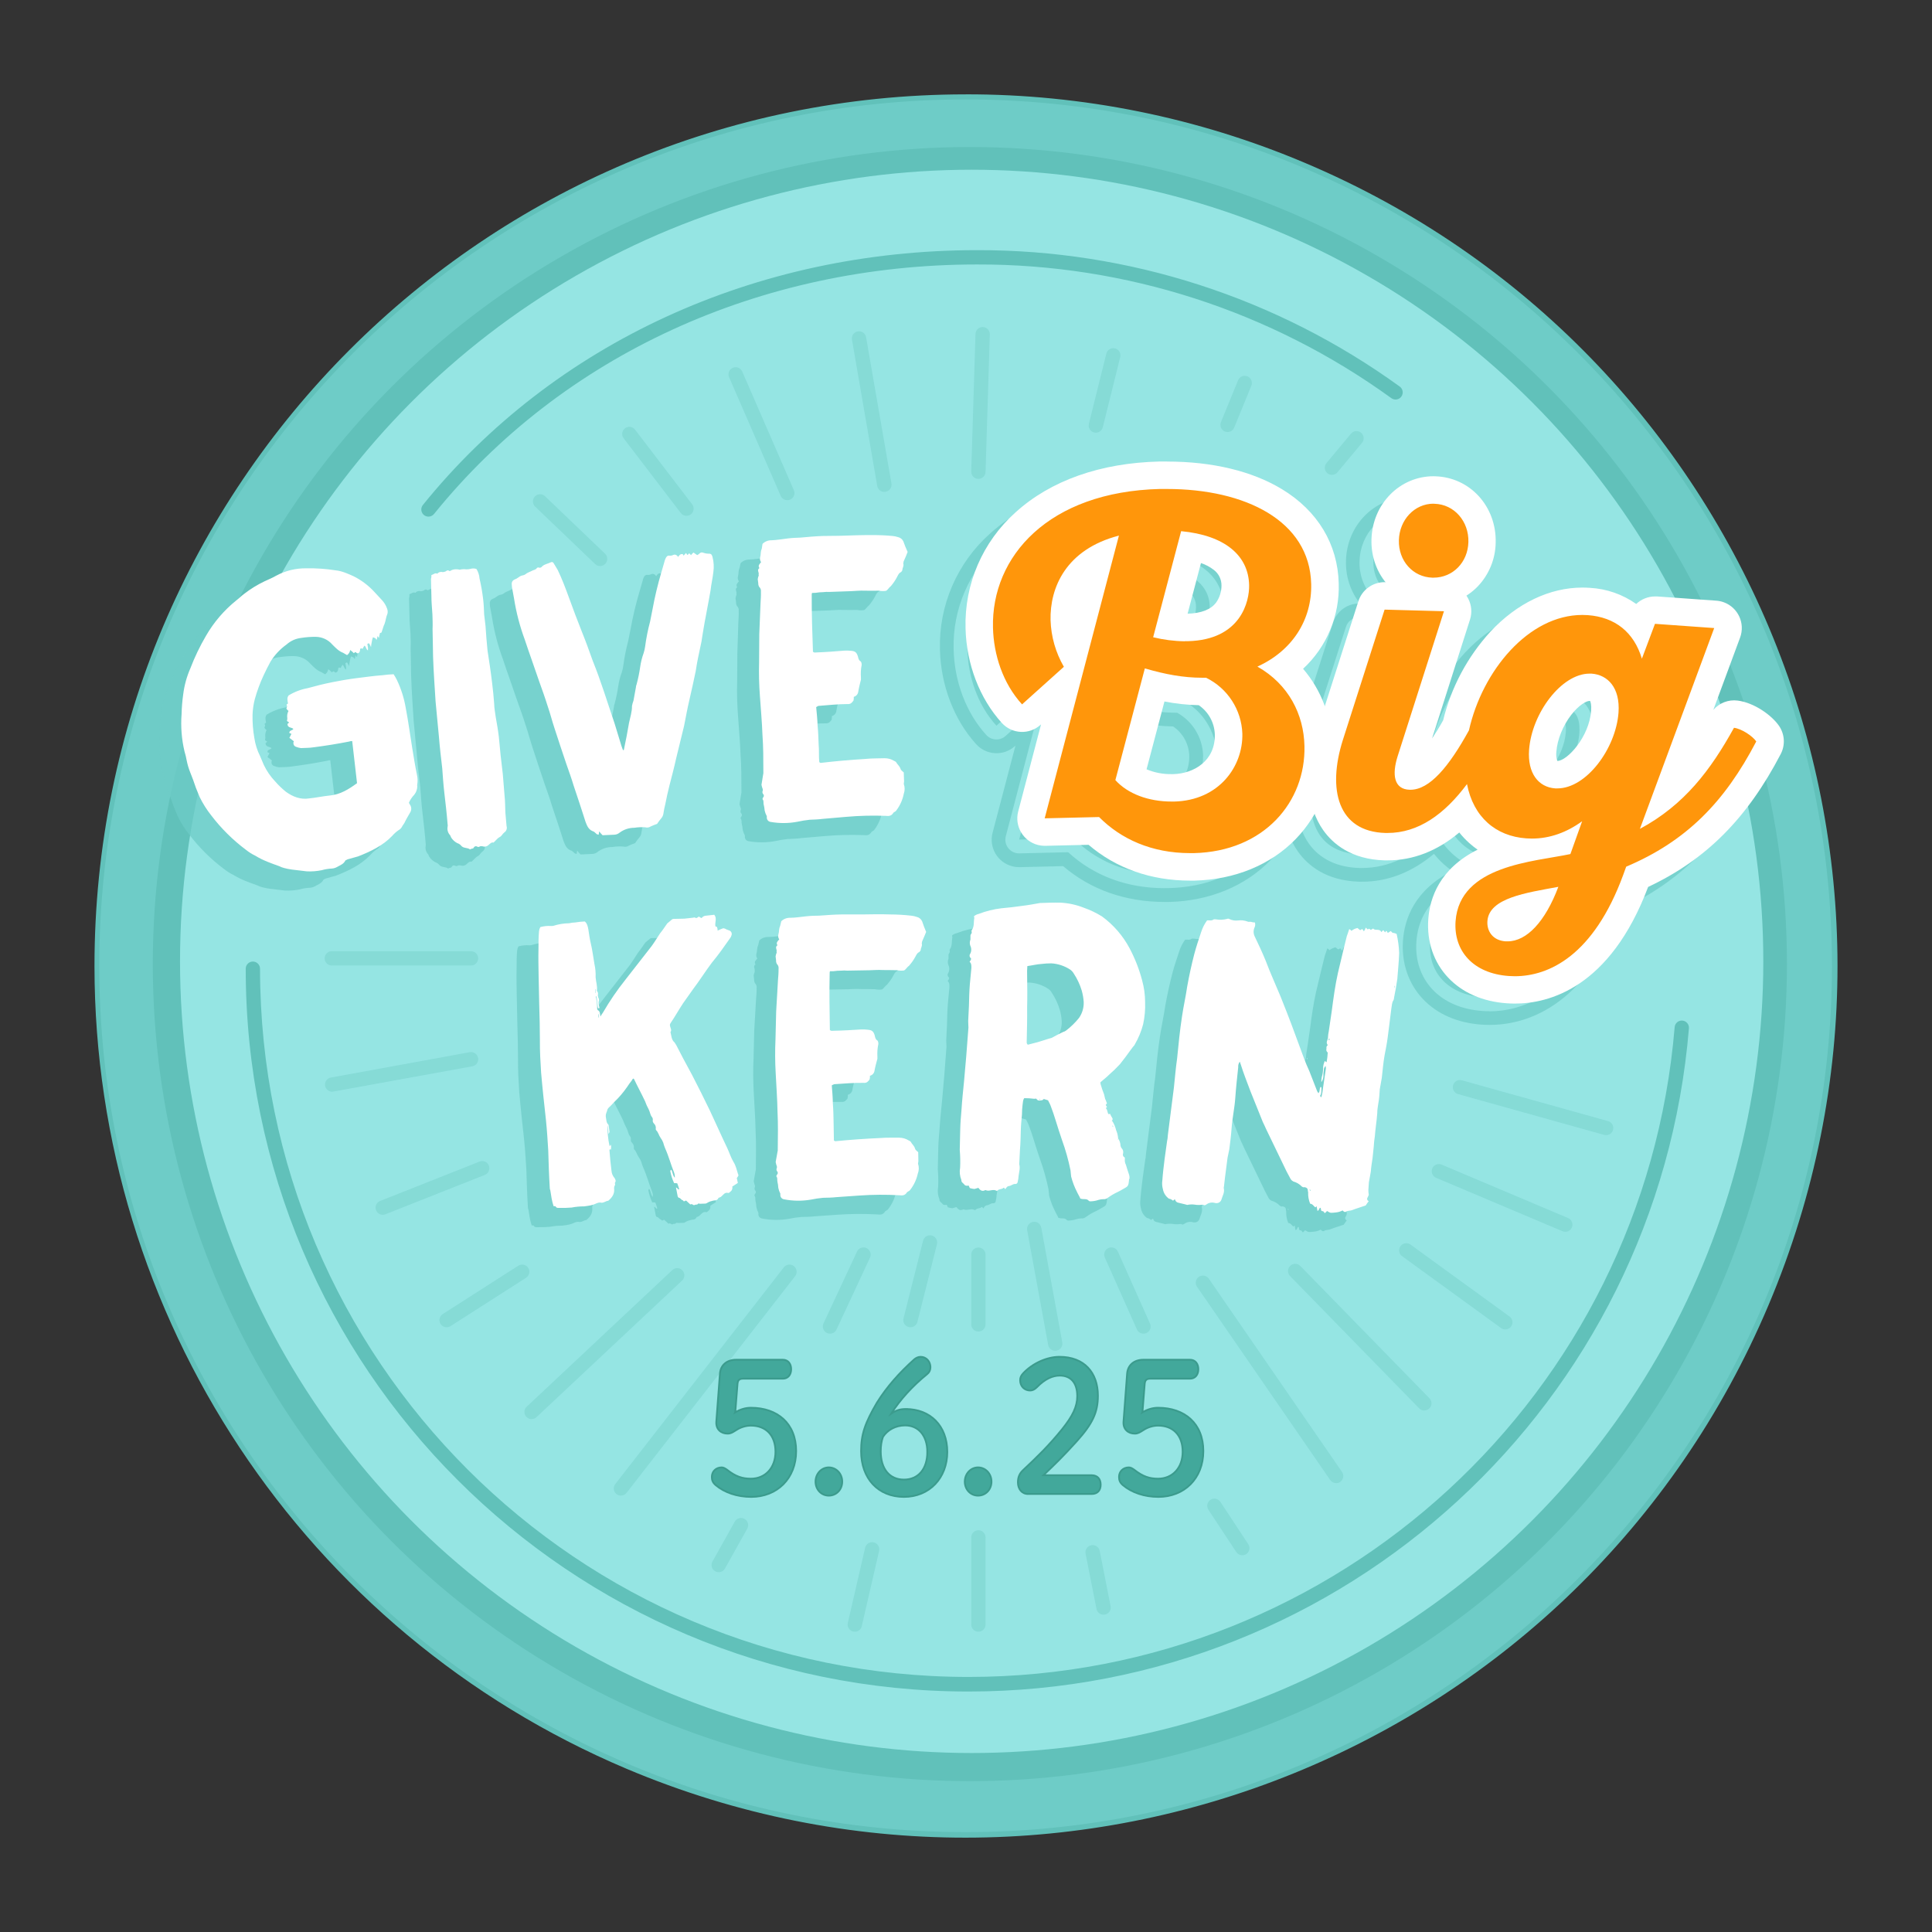
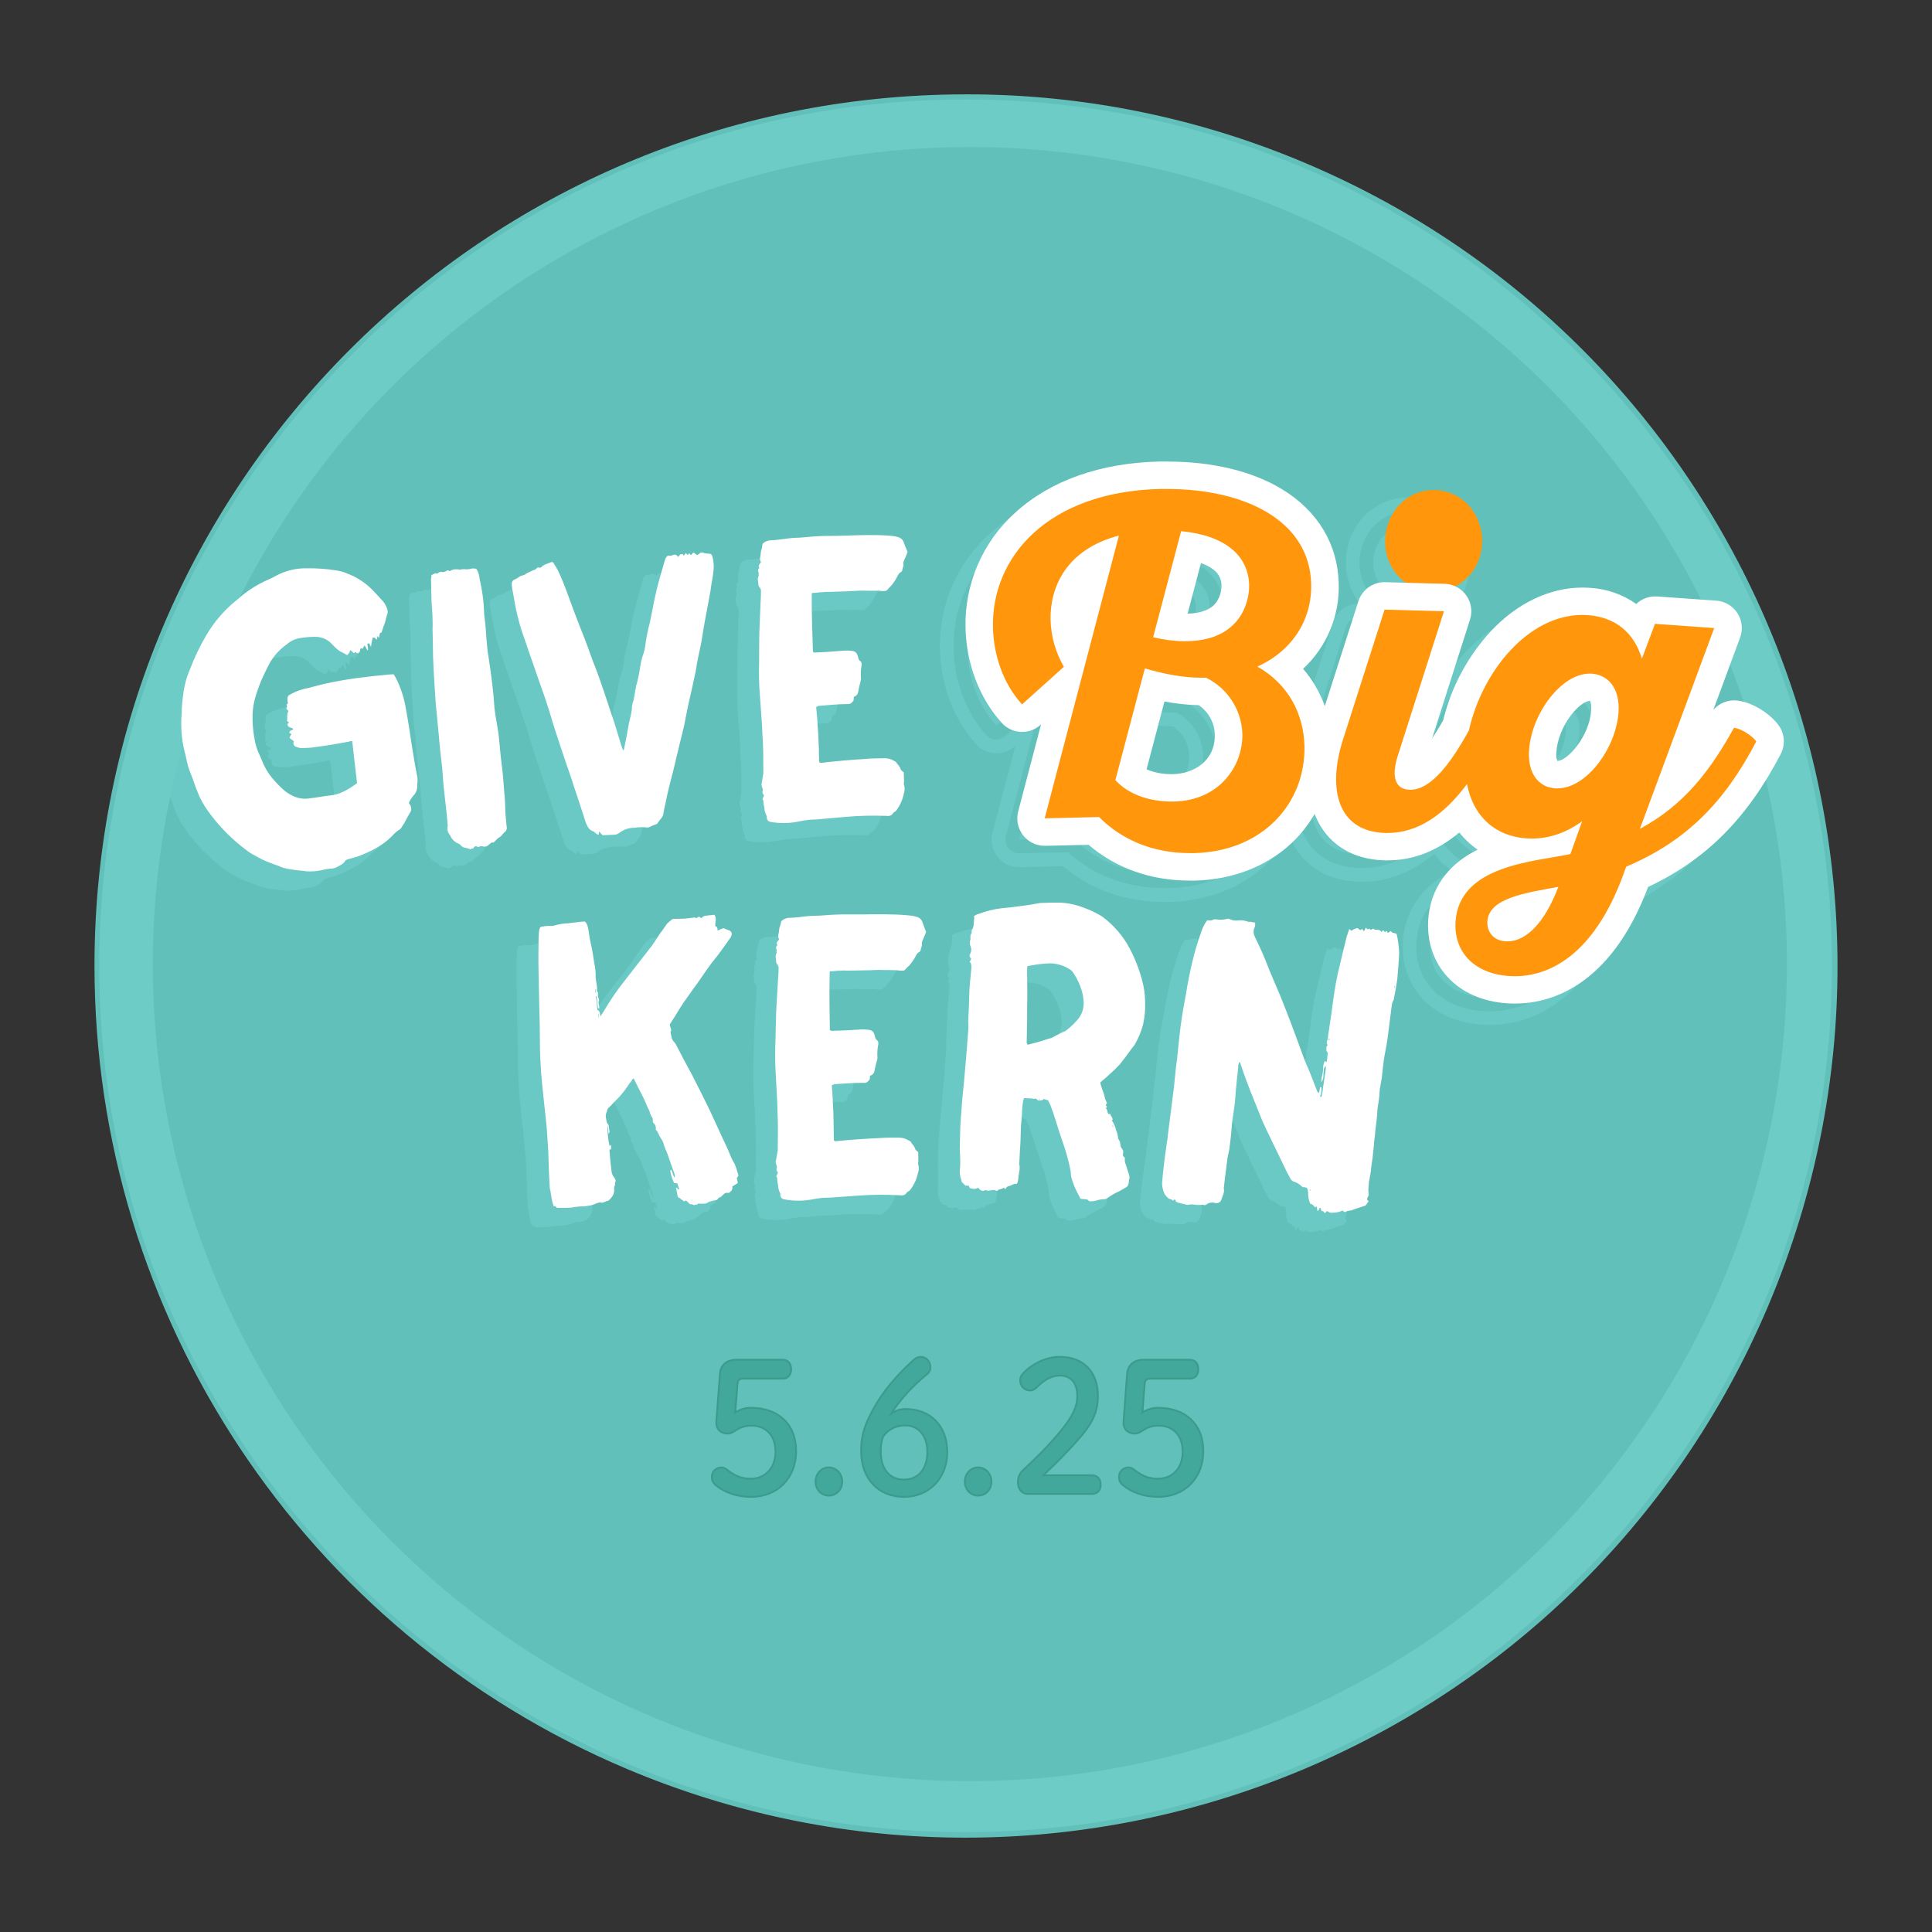
<svg xmlns="http://www.w3.org/2000/svg" id="Layer_1" data-name="Layer 1" viewBox="0 0 1024 1024">
  <rect x="0" y="0" width="1024" height="1024" fill="#333333" stroke="none" />
  <defs>
    <style>
      .cls-1 {
        fill: #ff960b;
      }

      .cls-2 {
        fill: #95e5e3;
      }

      .cls-3 {
        fill: #42a89b;
        stroke: #3b9b8d;
        stroke-miterlimit: 10;
        stroke-width: .957px;
      }

      .cls-4 {
        fill: #fff;
      }

      .cls-5 {
        opacity: .75;
      }

      .cls-6 {
        opacity: .3;
      }

      .cls-7 {
        fill: #6eccc7;
      }

      .cls-8 {
        fill: #61c1ba;
      }
    </style>
  </defs>
  <path class="cls-7" d="M511.799,972.403c-123.015,0-238.652-47.903-325.638-134.879S51.282,634.89,51.282,511.885s47.903-238.652,134.89-325.638S388.795,51.368,511.799,51.368s238.663,47.893,325.638,134.879c86.976,86.986,134.89,202.634,134.89,325.638s-47.903,238.652-134.89,325.638c-86.986,86.986-202.644,134.879-325.638,134.879Z" />
  <path class="cls-8" d="M511.799,52.713c253.591,0,459.172,205.581,459.172,459.172s-205.581,459.172-459.172,459.172S52.627,765.476,52.627,511.885,258.208,52.713,511.799,52.713M511.799,50.012c-255.15.151-461.869,207.112-461.719,462.263.109,185.475,111.129,352.902,281.937,425.188,235.041,99.293,506.072-10.75,605.365-245.79,99.293-235.041-10.75-506.072-245.79-605.365h0c-56.874-24.074-118.022-36.423-179.782-36.307l-.011.011h0Z" />
  <circle class="cls-8" cx="514.052" cy="510.988" r="433.063" />
-   <circle class="cls-2" cx="515.003" cy="509.547" r="419.587" />
  <g class="cls-5">
    <path class="cls-7" d="M343.881,630.181c.427.192.641.395.673.833.491,1.281.555,2.371,1.452,3.406.084-.957-.047-1.92-.384-2.819-1.709-4.271-2.798-8.543-4.72-12.814-.406-.976-.745-1.979-1.014-3.001-.342-.907-.814-1.759-1.399-2.531-.908-1.26-1.217-2.979-2.317-4.004-.146-.183-.232-.407-.246-.641.215-1.109-.171-2.249-1.014-3.001-.488-.516-.689-1.24-.534-1.933.03-.545-.15-1.079-.502-1.495-.886-1.068-1.004-2.776-1.698-4.047-.76-1.366-1.4-2.795-1.911-4.271-1.901-4.036-3.994-7.838-5.905-11.874-.162-.005-.315-.075-.427-.192-.306.343-.562.727-.758,1.143-.89,1.095-1.717,2.239-2.477,3.428-2.021,2.929-4.348,5.635-6.941,8.073-.849.985-1.759,1.916-2.723,2.787-.481.481-.785,1.108-.865,1.783-.605,1.345-.812,2.452-.619,3.321.288,1.303.171,2.83,1.271,3.855.178.248.269.549.256.854.064,1.068.342,2.136.395,3.033,0,.214-.182.448-.555,1.132l-.32-4.72c-.47,2.435.064,7.646.908,11.308.169-.314.358-.617.566-.908.481,1.068.107,1.741.16,2.616-.226.043-.461-.025-.63-.182l-.182.448c.235,3.705.662,7.389,1.068,10.86.09,1.502.689,2.93,1.698,4.047.47.844.715,1.484.342,2.136-.587.47.288,1.292-.31,1.762-.294.618-.394,1.31-.288,1.986.16,2.616-1.175,4.442-3.139,6.087-1.442.085-2.595,1.474-4.271.918-.558.012-1.112.121-1.634.32-2.606,1.249-4.047,1.345-6.92,1.741-2.207-.011-4.411.197-6.578.619-2.195.177-4.397.241-6.599.192-.822,0-1.442.085-1.911-.758,0-.214-.63-.182-1.068-.15-.452-1.398-.808-2.826-1.068-4.271-.299-1.506-.384-2.819-.662-4.111-.194-.403-.293-.845-.288-1.292-.416-6.749-.63-13.508-.822-20.054-.32-5.222-.641-10.444-1.175-15.665-.929-8.468-1.869-16.925-2.595-25.404-.352-5.66-.705-11.319-.641-17.011,0-6.332-.171-12.878-.363-19.221l-.32-15.281c-.085-4.805-.182-9.611-.064-14.416,0-3.065,0-5.905.278-8.97.075-.783.308-1.542.683-2.232,1.868-.519,3.811-.714,5.745-.577l1.068-.064c2.763-.887,5.641-1.359,8.543-1.399,1.008-.243,2.039-.379,3.075-.406,1.7-.283,3.415-.461,5.136-.534,1.303,1.014,1.612,2.744,1.911,4.271.352,2.381.715,4.987,1.281,7.347.833,3.449,1.271,7.133,1.911,10.807.524,2.355.743,4.766.651,7.176.15,2.392,1.068,4.741.651,7.176.563.556.773,1.378.545,2.136-.016.749.173,1.486.545,2.136l.053.865c-.534,1.345,0,2.627.246,3.919-.395.246-.812.267-.833-.171l-.459-4.122c0-.651-.288-1.292-.331-1.943-.609.267-.384.47-.15.886,0,.651.299,1.516.352,2.381l.192,3.043c-.029.377.068.753.278,1.068,1.271.577,1.132,1.677,1.452,3.406.402-.708.844-1.392,1.324-2.05,3.535-6.143,7.521-12.015,11.928-17.566l13.775-17.673c1.527-2.061,3.022-4.56,4.538-6.834,1.345-1.612,2.477-3.428,3.802-5.264l2.552-2.136c.227-.187.517-.282.812-.267,1.847-.107,3.716,0,5.777-.128,1.442-.085,3.075-.406,4.517-.502.416,0,.812-.278,1.068-.064.865.598,1.239-.075,2.029-.566.398.313.832.579,1.292.79h.203c.551-.781,1.448-1.243,2.403-1.239,1.442-.085,2.872-.395,4.271-.481,1.559,1.869.246,3.919.587,6.087.214.203.427.192.854.384.235.62.347,1.28.331,1.943.979-.49,1.988-.918,3.022-1.281.427.192,1.068.15,1.484.566l1.484.566c1.058.265,1.702,1.337,1.438,2.395-.012.046-.025.091-.039.136-.175.66-.488,1.275-.918,1.805-3.043,4.335-6.076,8.682-9.536,12.814-3.438,4.581-6.407,9.354-9.888,13.935l-5.339,7.539c-2.264,3.417-4.271,7.037-6.589,10.454-.396.501-.513,1.167-.31,1.773.267,1.068.961,2.136.192,3.043.534,1.933.459,4.122,2.2,5.542l.918,1.474c1.175,2.328,2.339,4.442,3.513,6.781l4.901,9.098c3.289,6.354,6.354,12.504,9.429,18.869,3.097,6.578,5.98,13.177,9.055,19.541,1.196,2.552,1.965,5.126,3.353,7.475,1.367,2.136,1.709,4.271,2.477,6.621.218.24.24.599.053.865-.182.424-.438.81-.758,1.143.246.641.31,1.73.577,2.584l-2.979,1.933c.167.772-.009,1.577-.481,2.21-.418.438-.879.832-1.378,1.175h-.203c-1.89-.534-2.627,1.068-3.802,1.986-.192.224-.609.256-1.004.502-.203,0-.406,0-.395.246-.726,1.57-2.21,1.014-3.417,1.516-.934.188-1.826.55-2.627,1.068-.587.47-1.431.31-2.253.363-.829.089-1.665.067-2.488-.064-.352.897-1.217.299-1.815.769-.609.256-.833-.171-1.26-.363s-.822,0-1.068.064l-2.189-2.05c-.619,0-1.185.95-1.655-.117-1.068-.16-1.335-1.452-2.36-1.388-.124-.227-.274-.439-.449-.63l-.918-4.752c.822,0,.886,1.068,1.506,1.004l.192-.235c-.278-1.068-.748-2.136-1.014-3.001-.542-.148-1.108-.188-1.666-.117-.965-2.035-1.654-4.19-2.05-6.407.053-.256.246-.491.235-.705h0ZM304.008,536.488h.203l-.117-1.965h-.203l.117,1.965ZM305.642,549.495h.203l-.107-1.741h-.203l.107,1.741ZM346.476,635.915l.182-.448c-.012.164-.075.322-.182.448ZM348.932,642.322c.203,0,0-.214,0-.214l-.192.235.192-.021h0ZM429.234,585.427c.267,3.268.523,6.535.577,9.803.267,3.268.32,6.535.384,10.027l.16,9.376.63.427c8.03-.79,16.064-1.364,24.101-1.719,3.3-.278,6.599-.117,9.899-.171,1.76.012,3.482.512,4.976,1.442.384.162.743.378,1.068.641.641,1.303,1.89,2.136,2.328,3.673.224.865,1.068,1.292,1.687,1.933l.085,4.795c0,.438-.192.876-.182,1.313.576,1.704.534,3.556-.117,5.232-.678,3.105-2.034,6.023-3.972,8.543-.248.406-.624.718-1.068.886-.203.224-.619.224-.812.673-1.004,1.548-2.445,1.57-3.898,1.377-7.008-.391-14.034-.345-21.036.139l-12.366.865c-2.264.256-4.528.299-7.005.342-2.213.207-4.412.535-6.589.982-4.717.807-9.541.742-14.234-.192-1.052-.184-1.836-1.07-1.89-2.136v-.886c-.505-.951-.865-1.974-1.068-3.033-.054-1.101-.211-2.196-.47-3.268-.224-.865.171-1.965-.459-2.606-.214-.214,0-.876.192-1.068.542-.445.621-1.246.176-1.789-.053-.064-.112-.124-.176-.176-.311-.538-.311-1.202,0-1.741v-.651c-.29-.776-.513-1.577-.662-2.392l.94-5.254c.171-.567.23-1.162.171-1.751.096-6.546.192-13.092-.128-19.627-.117-6.973-.651-13.732-.972-20.492-.346-5.956-.381-11.927-.107-17.886.117-5.019.235-10.038.363-14.843l.95-16.381c.171-2.136.342-4.154.31-6.108.167-.959-.158-1.937-.865-2.606-.342-.592-.499-1.273-.449-1.954l-.246-2.136c.1-.683.298-1.349.587-1.976,0-.214-.214-.651,0-.876,0-.876-.854-1.943.16-2.84.135,0,.203-.075.203-.224-.854-1.292.171-2.136.982-3.065-.546-.752-.714-1.713-.459-2.606.224-.782.35-1.589.374-2.403.067-.757.262-1.497.577-2.189l.577-2.413c1.258-1.222,2.957-1.88,4.709-1.826,2.883,0,5.766-.534,8.65-.801,2.264-.256,4.528-.299,6.802-.331,3.919-.288,7.827-.577,11.746-.641,3.716-.064,7.475.085,11.138,0,4.944-.085,9.696-.171,14.64,0,3.763-.011,7.524.186,11.266.587.917.099,1.82.303,2.691.609,1.293.273,2.38,1.145,2.926,2.349.651,1.954,1.303,3.684,2.136,5.638-.598,1.538-1.388,3.3-2.136,5.051l-.192,1.068c.438,1.303-.577,2.413-.555,3.503-.146.432-.427.806-.801,1.068-1.068.459-1.42,1.335-2.018,2.435-.947,1.747-2.094,3.377-3.417,4.859-1.068.673-1.612,1.986-2.638,2.445-1.238.162-2.496.112-3.716-.15-2.467,0-5.158-.128-7.635-.085-2.477-.171-4.741.085-7.016.117l-11.746.203c-1.029-.11-2.067-.11-3.097,0-1.38-.007-2.757.089-4.122.288h-1.858c-.158.332-.224.702-.192,1.068-.235,10.038-.064,20.065.107,30.102.63.641,1.249.416,1.869.406,4.944-.085,9.899-.384,14.629-.683,1.241-.06,2.484-.01,3.716.15,2.072.182,2.905.822,3.556,2.99.224,1.068.449,2.136,1.281,2.595.63.427.641,1.292.651,1.954-.474,2.223-.643,4.501-.502,6.77v1.068c-.577,2.189-1.164,4.165-1.538,6.354-.187,1.3-1.148,2.352-2.424,2.659.058.66,0,1.325-.171,1.965-.348.491-.757.935-1.217,1.324-.536.38-1.195.548-1.847.47-5.158-.128-10.518.395-15.665.705-.434.197-.848.433-1.239.705h0ZM594.215,553.093c-.972,3.713-2.445,7.277-4.378,10.593-.224.651-.854,1.068-1.281,1.719l-1.281,1.719c-1.698,2.36-3.406,4.72-5.339,7.08-1.793,1.955-3.697,3.806-5.702,5.542-1.484,1.495-2.947,2.552-4.634,4.036-.044.457.022.918.192,1.345.488,1.717,1.069,3.407,1.741,5.062l.566,2.413c.395.662.587,1.538.972,2.424-.263.245-.479.534-.641.854.146.328.348.628.598.886h.203c-.844.63-.844.854,0,1.741l-.203-.224.577,1.975c.192.662.609.448,1.068.246.348.761.743,1.499,1.185,2.21.357.47.266,1.139-.203,1.496-.014.011-.028.02-.043.031l.203.224v-.214c1.008,1.551,1.731,3.268,2.136,5.072.506,1.112.828,2.298.95,3.513.203.224,0,.438,0,.651.845,1.152,1.318,2.534,1.356,3.962.063.489.267.949.587,1.324.742.748,1.032,1.833.758,2.851-.304.765.036,1.634.78,1.986.203,0,.192.662.182.876-.143,1.053.048,2.125.545,3.065.577,1.762.95,3.3,1.538,4.837.318.837.439,1.736.352,2.627-.203,0-.214.214-.214.214-.299,4.143-.705,3.695-3.428,5.339-.879.533-1.784,1.022-2.712,1.463-1.763.816-3.444,1.799-5.019,2.937-.678.615-1.588.911-2.499.812-.841.017-1.679.143-2.488.374-1.399.487-2.866.746-4.346.769-.294.026-.586-.058-.822-.235-.801-1.068-2.04-.918-3.278-.95-.402-.119-.813-.201-1.228-.246-.384-1.068-1.185-2.21-1.773-3.535-1.339-2.591-2.381-5.323-3.107-8.148-.182-1.068-.16-2.136-.331-3.278-1.111-5.525-2.639-10.958-4.57-16.253-1.164-3.3-2.136-6.589-3.268-10.112-.769-2.638-1.73-5.275-2.702-7.913-.384-1.068-.982-1.986-1.378-2.872l-2.253-.705c-.214.214-.63.641-.844.63-1.068.192-2.285.598-3.075-.726-.203-.224-.619,0-1.068,0-1.77-.226-3.554-.341-5.339-.342-.854,1.068-.673,2.381-.908,3.47-.214,1.736-.324,3.483-.331,5.232-.267,2.83-.534,5.446-.609,8.276-.075,3.492-.16,6.973-.449,10.465l-.374,7.411v.214c.577,1.975-.096,4.143-.342,6.097-.063,1.099-.227,2.189-.491,3.257-.067.668-.663,1.158-1.333,1.09-.048-.004-.095-.012-.141-.022-1.068,0-1.879.833-2.915,1.068-1.068,0-1.666.833-2.136,1.698-.406-.224-.598-1.068-1.068-.673-.844.854-2.275.384-3.129,1.452,0,0-.416.203-.619,0-1.634-.908-3.513.352-5.158-.117-.317-.235-.751-.235-1.068,0-1.463.619-2.467-.278-3.268-1.388l-2.082.609c-.837-.075-1.665-.239-2.467-.491l-.587-1.324c-.833.203-1.858.171-2.264-.491s-1.623-1.132-1.602-2.221v-.214c-.846-2.077-1.079-4.351-.673-6.557.142-3.13.078-6.265-.192-9.386l.256-11.116c.075-3.268.363-6.535.641-9.803.331-5.232.865-10.454,1.399-15.676.31-4.357.822-8.703,1.121-12.814l1.185-15.462c0-1.068-.15-2.403-.128-3.492l.395-8.062c.085-3.705.182-7.635.47-11.33l.822-8.703c0-1.313.053-2.403-.95-3.289.214-.427.63-.641.641-1.068.207-.255.207-.62,0-.876-.699-.508-.861-1.483-.363-2.189.755-1.344.796-2.976.107-4.357-.388-1.059-.361-2.226.075-3.268v-2.136c0-.651.854-1.068.662-1.943-.203-.224,0-.651,0-.876,1.484-1.933.929-4.346,1.388-6.514,0-.214-.192-.438-.192-.876.715-.626,1.579-1.056,2.509-1.249,3.869-1.504,7.913-2.508,12.035-2.99,3.716-.352,7.24-.705,10.967-1.271,3.107-.363,6.215-.94,9.525-1.527h.203c3.513-.139,7.016-.267,10.678-.182,4.222.226,8.38,1.135,12.312,2.691,3.359,1.179,6.582,2.719,9.611,4.592,6.103,4.462,11.115,10.249,14.661,16.925,2.849,5.377,5.07,11.063,6.621,16.947,1.05,3.776,1.585,7.677,1.591,11.597.139,3.935-.223,7.871-1.079,11.714h0ZM562.746,541.24c-.136-2.076-.493-4.13-1.068-6.129-.945-3.122-2.333-6.093-4.122-8.82-.493-.885-1.18-1.648-2.008-2.232-2.997-1.955-6.454-3.089-10.027-3.289-1.728.007-3.453.114-5.168.32-2.477.16-4.763.758-7.475,1.132-.142,1.669-.182,3.346-.117,5.019.075,5.67.15,11.127,0,16.797.064,6.108-.075,12.216-.224,18.324-.089.58.135,1.164.587,1.538l5.393-1.399,5.82-1.826c.475-.163.961-.299,1.452-.406,1.879-1.068,3.972-2.136,6.055-3.129.612-.145,1.182-.43,1.666-.833,2.506-1.929,4.775-4.148,6.759-6.61,1.722-2.475,2.592-5.444,2.477-8.457h0ZM539.691,592.603h-.416v.214h.416v-.214ZM577.931,607.019l.406.448v-.438l-.192-.438c-.021.174-.1.335-.224.459l.011-.032ZM580.857,614.291h.203c-.158-.182-.229-.424-.192-.662l-.011.662ZM728.966,529.109c-.438,3.204-1.068,6.706-1.73,9.942.001.449-.101.891-.299,1.292-.918,1.249-.833,3.001-1.143,4.517-.555,4.987-1.313,9.963-1.858,14.736-.448,3.47-1.068,6.706-1.751,10.155-.683,3.887-.961,7.806-1.442,11.746l-1.068,6.044-.256,3.695c-.214,3.043-1.068,5.83-1.068,8.895-.288,4.133-.993,8.233-1.271,12.152-.297,1.868-.497,3.749-.598,5.638-.15,2.136-.491,4.122-.63,6.076-.374,2.381-.748,4.763-.918,7.155l-1.014,5.617-.288,4.133c.006.884.081,1.765.224,2.638-.224.203-.267.854-.726,1.474-.339.595-.13,1.351.465,1.689.076.044.157.078.24.105-.673.822-1.153,1.666-1.612,2.296-2.541.918-5.072,1.612-7.411,2.541-1.068.363-2.072.075-3.204.865-.427.192-1.068-.075-1.602-.769-1.116.584-2.334.946-3.588,1.068-2.702.246-2.723.47-4.699-.769-.438.406-.673.822-1.068,1.068-.619,0-.545-1.132-1.377-.972-1.068-.075-.523-1.345-1.068-1.826-.844.16-.523,1.495-1.559,1.644l-.448-2.435-.662.609c-.79-.491-1.313-1.837-2.755-1.943-.773-1.895-1.137-3.934-1.068-5.98.044-.234-.015-.474-.16-.662.096-1.303-.481-1.997-1.922-2.136-.427.192-.822-.053-1.217-.299-1.245-1.304-2.821-2.245-4.56-2.723-.547-.275-1.017-.683-1.367-1.185l-2.157-4.154-10.828-22.425c-.545-1.132-1.068-2.477-1.794-3.844l-6.514-16.199c-1.741-4.709-3.673-9.44-5.19-14.362l-.523-1.345c-.64.863-.937,1.932-.833,3.001-.587,5.425-1.175,10.849-1.559,16.295s-1.57,10.604-1.954,16.018c-.256,3.705-.726,7.379-1.196,11.074l-.94,4.528-1.345,10.465c-.128,1.741-.438,3.204-.545,4.773,0,.438-.267.854-.075,1.068.47,2.221-.683,3.887-1.239,5.82-.36,1.335-1.666,2.186-3.033,1.975h-.203c-1.627-.568-3.432-.283-4.805.758-.651.395-1.068.577-1.666.107h-.619c-1.301.2-2.625.182-3.919-.053-1.312-.175-2.646-.121-3.94.16l-1.014-.288c-1.42-.32-2.638-.619-3.855-.929-.793-.188-1.398-.831-1.538-1.634h-.406l-.662.609c-.783-.641-1.516-.997-2.2-1.068-1.685-1.192-2.836-2.998-3.204-5.03-.419-1.5-.521-3.071-.299-4.613.278-3.919.737-7.603,1.217-11.501l1.26-9.098c.251-1.141.4-2.302.448-3.47,1.004-8.457,2.221-16.904,3.204-25.137.577-5.211.929-10.209,1.698-15.409.726-7.379,1.463-14.95,2.606-22.339.79-5.414,1.986-10.572,2.776-16.018,1.011-5.617,2.232-11.216,3.663-16.797,1.068-4.079,2.435-8.137,3.737-11.981.703-2.194,1.756-4.261,3.118-6.119,1.249-.128,2.242.374,3.332-.416.224-.203.844-.16,1.249-.128,1.997.368,4.05.288,6.012-.235.399-.191.869-.159,1.239.085,1.394.681,2.956.942,4.496.748,1.73-.243,3.493-.046,5.126.577.395.246,1.068.075,1.644.117.729.232,1.488.358,2.253.374.253.862.189,1.787-.182,2.606-.706,1.533-.678,3.305.075,4.816,1.986,4.079,3.962,8.372,5.724,12.643,2.435,6.514,5.339,12.814,7.955,19.146l3.204,8.094c3.204,8.094,6.087,16.391,9.226,24.699.876,2.253,1.751,4.496,2.83,6.759l4.207,10.796c.239.27.427.581.555.918,1.068-.801.374-2.381,1.271-3.406l.384.47c-.107,1.527.192,3.075-.715,4.271,0,.214.384.47.352.897.224-.203.438-.406.459-.619.347-1.345.582-2.717.705-4.101.448-3.47,1.068-6.92,1.57-10.604,0-.438-.139-.886-.117-1.324-.703.563-1.076,1.442-.993,2.339-.177,1.08-.253,2.174-.224,3.268-.092,1.072-.459,2.103-1.068,2.99-.044-.872.017-1.747.182-2.606.443-1.474.688-3,.726-4.538-.016-1.415.295-2.815.908-4.09.416,0,.748,1.143,1.014.288.284-1.578.466-3.173.545-4.773-.646-.45-.923-1.269-.683-2.018,0-.651-.117-1.324.534-1.709,0-.214.235-.416,0-.438-.94-1.378.171-2.392.256-3.695.047-1.168.198-2.329.448-3.47l1.591-10.817c.886-6.717,1.773-13.433,3.268-20.107l2.926-12.259,1.741-7.09c.502-1.281.79-2.349,1.303-3.844.478.196.887.531,1.175.961.927-.764,2.027-1.288,3.204-1.527l1.175.961c.587.481.865-.598,1.474-.331.192.235.363.683.748,1.143.405-.587.728-1.227.961-1.901.619,0,.726,1.367,1.612.555.427-.192.79.491.993.513.416,0,.854-.374,1.068-.577h.406c.577.694,1.41.534,2.029.577.822.053,1.847.128,2.136,1.249l1.068-1.068.95,1.164.673-.822c.316.333.569.72.748,1.143.551-.255,1.061-.589,1.516-.993.598.267.748,1.143,1.58.982.561.109,1.103.296,1.612.555.69,3.264,1.079,6.585,1.164,9.92.053,4.613-.47,9.173-.812,13.957h0ZM683.049,641.115l-.384-.459-.224.203.384.47.224-.214ZM693.044,560.696c-.203,0-.416,0-.427.192v.651c.112-.117.265-.187.427-.192v-.651ZM727.696,532.729h-.203l-.096,1.303c.199-.406.301-.851.299-1.303Z" />
  </g>
  <path class="cls-4" d="M355.51,620.004c.427.192.641.395.673.833.491,1.281.555,2.371,1.452,3.406.084-.957-.047-1.92-.384-2.819-1.709-4.271-2.798-8.543-4.72-12.814-.406-.976-.745-1.979-1.014-3.001-.342-.907-.814-1.759-1.399-2.531-.908-1.26-1.217-2.979-2.317-4.004-.146-.183-.232-.407-.246-.641.215-1.109-.171-2.249-1.014-3.001-.488-.516-.689-1.24-.534-1.933.03-.545-.15-1.079-.502-1.495-.886-1.068-1.004-2.776-1.698-4.047-.76-1.366-1.4-2.795-1.911-4.271-1.901-4.036-3.994-7.838-5.905-11.874-.162-.005-.315-.075-.427-.192-.306.343-.562.727-.758,1.143-.89,1.095-1.717,2.239-2.477,3.428-2.021,2.929-4.348,5.635-6.941,8.073-.849.985-1.759,1.916-2.723,2.787-.504.478-.829,1.116-.918,1.805-.605,1.345-.812,2.452-.619,3.321.288,1.303.171,2.83,1.271,3.855.178.248.269.549.256.854.064,1.068.342,2.136.395,3.033,0,.214-.182.448-.555,1.132l-.299-4.784c-.47,2.435.064,7.646.908,11.308.169-.314.358-.617.566-.908.481,1.068.107,1.741.16,2.616-.226.043-.461-.025-.63-.182l-.182.448c.235,3.705.662,7.389,1.068,10.86.09,1.502.689,2.93,1.698,4.047.47.844.715,1.484.342,2.136-.587.47.288,1.292-.31,1.762-.294.618-.394,1.31-.288,1.986.16,2.616-1.175,4.442-3.139,6.087-1.442.085-2.595,1.474-4.271.918-.558.012-1.112.121-1.634.32-2.606,1.249-4.047,1.345-6.92,1.741-2.207-.011-4.411.197-6.578.619-2.195.177-4.397.241-6.599.192-.822,0-1.442.085-1.911-.758,0-.214-.63-.182-1.068-.15-.452-1.398-.808-2.826-1.068-4.271-.299-1.506-.384-2.819-.662-4.111-.194-.403-.293-.845-.288-1.292-.416-6.749-.63-13.508-.822-20.054-.32-5.222-.641-10.444-1.175-15.665-.929-8.468-1.869-16.925-2.595-25.404-.352-5.66-.705-11.319-.641-17.011,0-6.332-.171-12.878-.363-19.221l-.32-15.281c-.085-4.805-.182-9.611-.064-14.416,0-3.065,0-5.905.278-8.97.075-.783.308-1.542.683-2.232,1.868-.519,3.811-.714,5.745-.577l1.068-.064c2.762-.887,5.641-1.359,8.543-1.399,1.008-.243,2.039-.379,3.075-.406,1.7-.283,3.415-.461,5.136-.534,1.303,1.014,1.612,2.744,1.911,4.271.352,2.381.715,4.987,1.281,7.347.833,3.449,1.271,7.133,1.911,10.807.524,2.355.743,4.766.651,7.176.15,2.392,1.068,4.741.651,7.176.563.556.773,1.378.545,2.136-.016.749.173,1.486.545,2.136l.053.865c-.534,1.345,0,2.627.246,3.919-.395.246-.812.267-.833-.171l-.459-4.122c0-.651-.288-1.292-.331-1.943-.609.267-.384.47-.15.886,0,.651.299,1.516.352,2.381l.192,3.043c-.029.377.068.753.278,1.068,1.271.577,1.132,1.677,1.452,3.406.402-.708.844-1.392,1.324-2.05,3.55-6.13,7.551-11.988,11.97-17.523l13.786-17.673c1.527-2.061,3.022-4.56,4.538-6.834,1.345-1.612,2.477-3.428,3.802-5.264l2.552-2.136c.227-.187.517-.282.812-.267,1.847-.107,3.716,0,5.777-.128,1.442-.085,3.075-.406,4.517-.502.416,0,.812-.278,1.068-.064.865.598,1.239-.075,2.029-.566.398.313.832.579,1.292.79h.203c.551-.781,1.448-1.243,2.403-1.239,1.442-.085,2.872-.395,4.271-.481,1.559,1.869.246,3.919.587,6.087.214.203.427.192.854.384.235.62.347,1.28.331,1.943.979-.49,1.988-.918,3.022-1.281.427.192,1.068.15,1.484.566l1.484.566c1.058.265,1.702,1.337,1.438,2.395-.012.046-.025.091-.039.136-.175.66-.488,1.275-.918,1.805-3.043,4.335-6.076,8.682-9.536,12.814-3.438,4.581-6.407,9.354-9.888,13.935l-5.339,7.539c-2.264,3.417-4.271,7.037-6.589,10.454-.396.501-.513,1.167-.31,1.773.267,1.068.961,2.136.192,3.043.534,1.933.459,4.122,2.2,5.542l.918,1.474c1.175,2.328,2.339,4.442,3.513,6.781l4.901,9.098c3.289,6.354,6.354,12.504,9.429,18.869,3.097,6.578,5.98,13.177,9.055,19.541,1.196,2.552,1.965,5.126,3.353,7.475,1.367,2.136,1.709,4.271,2.477,6.621.218.24.24.599.053.865-.182.424-.438.81-.758,1.143.246.641.31,1.73.577,2.584l-2.947,1.911c.167.772-.009,1.577-.481,2.21-.418.438-.879.832-1.378,1.175h-.278c-1.89-.534-2.627,1.068-3.802,1.986-.192.224-.609.256-1.004.502-.203,0-.406,0-.395.246-.726,1.57-2.21,1.014-3.417,1.516-.934.188-1.826.55-2.627,1.068-.587.47-1.431.31-2.253.363-.829.089-1.665.067-2.488-.064-.352.897-1.217.299-1.815.769-.609.256-.833-.171-1.26-.363s-.822,0-1.068.064l-2.189-2.05c-.619,0-1.185.95-1.655-.117-1.068-.16-1.335-1.452-2.36-1.388-.124-.227-.274-.439-.449-.63l-.918-4.752c.822,0,.886,1.068,1.506,1.004l.192-.235c-.278-1.068-.748-2.136-1.014-3.001-.542-.148-1.108-.188-1.666-.117-.965-2.035-1.654-4.19-2.05-6.407.075-.235.267-.47.256-.683h0ZM315.637,526.312h.203l-.117-1.965h-.214l.128,1.965ZM317.271,539.318h.203l-.107-1.741h-.203l.107,1.741ZM358.137,625.706l.182-.448c-.012.164-.075.322-.182.448ZM360.593,632.113c.203,0,0-.214,0-.214l-.235.214h.235ZM440.863,575.251c.267,3.268.523,6.535.577,9.803.267,3.268.32,6.535.384,10.027l.16,9.376.63.427c8.03-.79,16.064-1.364,24.101-1.719,3.3-.278,6.599-.117,9.899-.171,1.76.012,3.482.512,4.976,1.442.384.162.743.378,1.068.641.641,1.303,1.89,2.136,2.328,3.673.224.865,1.068,1.292,1.687,1.933l.085,4.795c0,.438-.192.876-.182,1.313.576,1.704.534,3.556-.117,5.232-.678,3.105-2.034,6.023-3.972,8.543-.248.406-.624.718-1.068.886-.203.224-.619.224-.812.673-1.004,1.548-2.445,1.57-3.898,1.377-7.008-.391-14.034-.345-21.036.139l-12.366.865c-2.264.256-4.528.299-7.005.342-2.213.207-4.412.535-6.589.982-4.717.807-9.541.742-14.234-.192-1.052-.184-1.836-1.07-1.89-2.136v-.876c-.505-.951-.865-1.974-1.068-3.033-.054-1.101-.211-2.196-.47-3.268-.224-.865.171-1.965-.459-2.606-.214-.214,0-.876.192-1.068.542-.445.621-1.246.176-1.789-.053-.064-.112-.124-.176-.176-.311-.538-.311-1.202,0-1.741v-.651c-.29-.776-.513-1.577-.662-2.392l.94-5.254c.171-.567.23-1.162.171-1.751.096-6.546.192-13.092-.128-19.627-.117-6.973-.651-13.732-.972-20.492-.346-5.956-.381-11.927-.107-17.886.117-5.019.235-10.038.363-14.843l.95-16.381c.171-2.136.342-4.154.31-6.108.167-.959-.158-1.937-.865-2.606-.342-.592-.499-1.273-.449-1.954l-.246-2.136c.1-.683.298-1.349.587-1.976,0-.214-.214-.651,0-.876,0-.876-.854-1.943.16-2.84.135,0,.203-.075.203-.224-.854-1.292.171-2.136.982-3.065-.546-.752-.714-1.713-.459-2.606.224-.782.35-1.589.374-2.403.067-.757.262-1.497.577-2.189l.577-2.413c1.258-1.222,2.957-1.88,4.709-1.826,2.883,0,5.766-.534,8.65-.801,2.264-.256,4.528-.299,6.802-.331,3.919-.288,7.827-.577,11.746-.641,3.716-.064,7.475.085,11.138,0,4.944-.085,9.696-.171,14.64,0,3.793.015,7.583.239,11.351.673.917.099,1.82.303,2.691.609,1.293.273,2.38,1.145,2.926,2.349.651,1.954,1.303,3.684,2.136,5.638-.598,1.538-1.388,3.3-2.136,5.051l-.192,1.068c.438,1.303-.577,2.413-.555,3.503-.146.432-.427.806-.801,1.068-1.068.459-1.42,1.335-2.018,2.435-.947,1.747-2.094,3.377-3.417,4.859-1.068.673-1.612,1.986-2.638,2.445-1.238.162-2.496.112-3.716-.15-2.467,0-5.158-.128-7.635-.085-2.477-.171-4.741.085-7.016.117l-11.746.203c-1.029-.11-2.067-.11-3.097,0-1.38-.007-2.757.089-4.122.288h-1.858c-.158.332-.224.702-.192,1.068-.235,10.038-.064,20.065.107,30.102.63.641,1.249.416,1.869.406,4.944-.085,9.899-.384,14.629-.683,1.241-.06,2.484-.01,3.716.15,2.072.182,2.905.822,3.556,2.99.224,1.068.449,2.136,1.281,2.595.63.427.641,1.292.651,1.954-.474,2.223-.643,4.501-.502,6.77v1.068c-.577,2.189-1.164,4.165-1.538,6.354-.187,1.3-1.148,2.352-2.424,2.659.058.66,0,1.325-.171,1.965-.348.491-.757.935-1.217,1.324-.536.38-1.195.548-1.847.47-5.158-.128-10.518.395-15.665.705-.459.161-.902.365-1.324.609h0ZM605.876,542.927c-.972,3.713-2.445,7.277-4.378,10.593-.224.651-.854,1.068-1.281,1.719l-1.281,1.719c-1.698,2.36-3.406,4.72-5.339,7.08-1.793,1.955-3.697,3.806-5.702,5.542-1.484,1.495-2.947,2.552-4.634,4.036-.045.445.013.895.171,1.313.488,1.717,1.069,3.407,1.741,5.062l.566,2.413c.395.662.587,1.538.972,2.424-.263.245-.479.534-.641.854.146.328.348.628.598.886h.203c-.844.63-.844.854,0,1.741l-.203-.224.577,1.975c.192.662.609.448,1.068.246.348.761.743,1.499,1.185,2.21.357.47.266,1.139-.203,1.496-.014.011-.028.02-.043.031l.203.224v-.214c1.008,1.551,1.731,3.268,2.136,5.072.506,1.112.828,2.298.95,3.513.203.224,0,.438,0,.651.845,1.152,1.318,2.534,1.356,3.962.063.489.267.949.587,1.324.742.748,1.032,1.833.758,2.851-.304.765.036,1.634.78,1.986.203,0,.192.662.182.876-.143,1.053.048,2.125.545,3.065.577,1.762.95,3.3,1.538,4.837.318.837.439,1.736.352,2.627-.203,0-.214.214-.214.214-.299,4.143-.705,3.695-3.428,5.339-.879.533-1.784,1.022-2.712,1.463-1.763.816-3.444,1.799-5.019,2.937-.678.615-1.588.911-2.499.812-.841.017-1.679.143-2.488.374-1.399.487-2.866.746-4.346.769-.294.026-.586-.058-.822-.235-.801-1.068-2.04-.918-3.278-.95-.401-.119-.813-.201-1.228-.246-.384-1.068-1.185-2.21-1.773-3.535-1.339-2.591-2.381-5.323-3.107-8.148-.182-1.068-.16-2.136-.331-3.278-1.111-5.525-2.639-10.958-4.57-16.253-1.164-3.3-2.136-6.589-3.268-10.112-.769-2.638-1.73-5.275-2.702-7.913-.384-1.068-.982-1.986-1.378-2.872l-2.253-.705c-.214.214-.63.641-.844.63-1.068.192-2.285.598-3.075-.726-.203-.224-.619,0-1.068,0-1.77-.226-3.554-.341-5.339-.342-.854,1.068-.673,2.381-.908,3.47-.214,1.736-.324,3.483-.331,5.232-.267,2.83-.534,5.446-.609,8.276-.075,3.492-.16,6.973-.449,10.465l-.374,7.411v.214c.577,1.975-.096,4.143-.342,6.097-.063,1.099-.227,2.189-.491,3.257-.067.668-.663,1.158-1.333,1.09-.048-.004-.095-.012-.141-.022-1.068,0-1.879.833-2.915,1.068-1.068,0-1.666.833-2.136,1.698-.406-.224-.598-1.068-1.068-.673-.844.854-2.275.384-3.129,1.452,0,0-.416.203-.619,0-1.634-.908-3.513.352-5.158-.117-.317-.235-.751-.235-1.068,0-1.463.619-2.467-.278-3.268-1.388l-2.082.609c-.837-.075-1.665-.239-2.467-.491l-.587-1.324c-.833.203-1.858.171-2.264-.491s-1.623-1.132-1.602-2.221v-.214c-.846-2.077-1.079-4.351-.673-6.557.142-3.13.078-6.265-.192-9.386l.256-11.116c.075-3.268.363-6.535.641-9.803.331-5.232.865-10.454,1.399-15.676.31-4.357.822-8.703,1.121-12.814l1.185-15.462c0-1.068-.15-2.403-.128-3.492l.395-8.062c.085-3.705.182-7.635.47-11.33l.822-8.703c0-1.313.053-2.403-.95-3.289.214-.427.63-.641.641-1.068.207-.255.207-.62,0-.876-.699-.508-.861-1.483-.363-2.189.755-1.344.796-2.976.107-4.357-.388-1.059-.361-2.226.075-3.268v-2.136c0-.651.854-1.068.662-1.943-.203-.224,0-.651,0-.876,1.484-1.933.929-4.346,1.388-6.514,0-.214-.192-.438-.192-.876.715-.626,1.579-1.056,2.509-1.249,3.869-1.504,7.913-2.508,12.035-2.99,3.716-.352,7.24-.705,10.967-1.271,3.107-.363,6.215-.94,9.525-1.527h.203c3.513-.139,7.016-.267,10.678-.182,4.222.226,8.38,1.135,12.312,2.691,3.359,1.179,6.582,2.719,9.611,4.592,6.103,4.462,11.115,10.249,14.661,16.925,2.849,5.377,5.07,11.063,6.621,16.947,1.05,3.776,1.585,7.677,1.591,11.597.148,3.945-.206,7.891-1.057,11.746h0ZM574.386,531.064c-.136-2.076-.493-4.13-1.068-6.129-.945-3.122-2.333-6.093-4.122-8.82-.493-.885-1.18-1.648-2.008-2.232-2.997-1.955-6.454-3.089-10.027-3.289-1.728.007-3.453.114-5.168.32-2.477.16-4.763.758-7.475,1.132-.142,1.669-.182,3.346-.117,5.019.075,5.67.15,11.127,0,16.797.064,6.108-.075,12.216-.224,18.324-.089.58.135,1.164.587,1.538l5.393-1.399,5.82-1.826c.475-.163.961-.299,1.452-.406,1.879-1.068,3.972-2.136,6.055-3.129.612-.145,1.182-.43,1.666-.833,2.506-1.929,4.775-4.148,6.759-6.61,1.722-2.475,2.592-5.444,2.477-8.457h0ZM551.32,582.448h-.416v.214h.416v-.214ZM589.56,596.875l.406.448v-.448l-.192-.438c-.022.166-.097.318-.214.438ZM592.485,604.147h.203c-.158-.182-.229-.424-.192-.662l-.011.662ZM740.595,518.922c-.438,3.204-1.068,6.706-1.73,9.942.001.449-.101.891-.299,1.292-.918,1.249-.833,3.001-1.143,4.517-.555,4.987-1.313,9.963-1.858,14.736-.448,3.47-1.068,6.706-1.751,10.155-.683,3.887-.961,7.806-1.442,11.746l-1.068,6.044-.256,3.695c-.214,3.043-1.068,5.83-1.068,8.895-.288,4.133-.993,8.233-1.271,12.152-.297,1.868-.497,3.749-.598,5.638-.15,2.136-.491,4.122-.63,6.076-.374,2.381-.748,4.763-.918,7.155l-1.014,5.617-.288,4.133c.006.884.081,1.765.224,2.638-.224.203-.267.854-.726,1.474-.339.595-.13,1.351.465,1.689.076.044.157.078.24.105-.673.822-1.153,1.666-1.612,2.296-2.541.918-5.072,1.612-7.411,2.541-1.068.363-2.072.075-3.204.865-.427.192-1.068-.075-1.602-.769-1.116.584-2.334.946-3.588,1.068-2.702.246-2.723.47-4.699-.769-.438.406-.673.822-1.068,1.068-.619,0-.545-1.132-1.377-.972-1.068-.075-.523-1.345-1.068-1.826-.844.16-.523,1.495-1.559,1.644l-.448-2.435-.662.609c-.79-.491-1.313-1.837-2.755-1.943-.773-1.895-1.137-3.934-1.068-5.98.044-.234-.015-.474-.16-.662.096-1.303-.481-1.997-1.922-2.136-.427.192-.822-.053-1.217-.299-1.245-1.304-2.821-2.245-4.56-2.723-.547-.275-1.017-.683-1.367-1.185l-2.189-4.09-10.828-22.425c-.545-1.132-1.068-2.477-1.794-3.844l-6.514-16.199c-1.741-4.709-3.673-9.44-5.19-14.362l-.491-1.388c-.64.863-.937,1.932-.833,3.001-.587,5.425-1.175,10.849-1.559,16.295-.384,5.446-1.57,10.604-1.954,16.018-.256,3.705-.726,7.379-1.196,11.074l-.94,4.528-1.345,10.401c-.128,1.741-.438,3.204-.545,4.773,0,.438-.267.854-.075,1.068.47,2.221-.683,3.887-1.239,5.82-.36,1.335-1.666,2.186-3.033,1.975h-.203c-1.627-.568-3.432-.283-4.805.758-.651.395-1.068.577-1.666.107h-.619c-1.301.2-2.625.182-3.919-.053-1.312-.175-2.646-.121-3.94.16l-1.014-.288c-1.42-.32-2.638-.619-3.855-.929-.793-.188-1.398-.831-1.538-1.634h-.406l-.662.609c-.783-.641-1.516-.997-2.2-1.068-1.685-1.192-2.836-2.998-3.204-5.03-.419-1.5-.521-3.071-.299-4.613.278-3.919.737-7.603,1.217-11.501l1.26-9.098c.251-1.141.4-2.302.448-3.47,1.004-8.457,2.221-16.904,3.204-25.137.577-5.211.929-10.209,1.698-15.409.726-7.379,1.463-14.95,2.606-22.339.79-5.414,1.986-10.572,2.776-16.018,1.011-5.617,2.232-11.216,3.663-16.797,1.068-4.079,2.435-8.137,3.737-11.981.703-2.194,1.756-4.261,3.118-6.119,1.249-.128,2.242.374,3.332-.416.224-.203.844-.16,1.249-.128,1.997.368,4.05.288,6.012-.235.399-.191.869-.159,1.239.085,1.394.681,2.956.942,4.496.748,1.73-.243,3.493-.046,5.126.577.395.246,1.068.075,1.644.117.729.232,1.488.358,2.253.374.253.862.189,1.787-.182,2.606-.706,1.533-.678,3.305.075,4.816,1.986,4.079,3.962,8.372,5.724,12.643,2.435,6.514,5.339,12.814,7.955,19.146l3.204,8.094c3.204,8.094,6.087,16.391,9.226,24.699.876,2.253,1.751,4.496,2.83,6.759l4.207,10.796c.239.27.427.581.555.918,1.068-.801.374-2.381,1.271-3.406l.384.47c-.107,1.527.192,3.075-.715,4.271,0,.214.384.47.352.897.224-.203.438-.406.459-.619.347-1.345.582-2.717.705-4.101.448-3.47,1.068-6.92,1.57-10.604,0-.438-.139-.886-.117-1.324-.703.563-1.076,1.442-.993,2.339-.177,1.08-.253,2.174-.224,3.268-.092,1.072-.459,2.103-1.068,2.99-.044-.872.017-1.747.182-2.606.443-1.474.688-3,.726-4.538-.016-1.415.295-2.815.908-4.09.416,0,.748,1.143,1.014.288.284-1.578.466-3.173.545-4.773-.646-.45-.923-1.269-.683-2.018,0-.651-.117-1.324.534-1.709,0-.214.235-.416,0-.438-.94-1.378.171-2.392.256-3.695.047-1.168.198-2.329.448-3.47l1.591-10.817c.886-6.717,1.773-13.433,3.268-20.107l2.926-12.259,1.741-7.09c.502-1.281.79-2.349,1.303-3.844.478.196.887.531,1.175.961.927-.764,2.027-1.288,3.204-1.527l1.175.961c.587.481.865-.598,1.474-.331.192.235.363.683.748,1.143.405-.587.728-1.227.961-1.901.619,0,.726,1.367,1.612.555.427-.192.79.491.993.513.416,0,.854-.374,1.068-.577h.406c.577.694,1.41.534,2.029.577.822.053,1.847.128,2.136,1.249l1.068-1.068.95,1.164.673-.822c.316.333.569.72.748,1.143.551-.255,1.061-.589,1.516-.993.598.267.748,1.143,1.58.982.561.109,1.103.296,1.612.555.754,3.298,1.201,6.658,1.335,10.038-.117,4.549-.641,9.098-.982,13.882h0ZM694.678,630.928l-.384-.459-.224.203.384.47.224-.214ZM704.673,550.509c-.203,0-.416,0-.427.192v.651c.112-.117.265-.187.427-.192v-.651ZM739.303,522.542h-.203l-.096,1.303c.201-.402.306-.844.31-1.292l-.011-.011h0Z" />
  <g class="cls-5">
    <path class="cls-7" d="M617.259,470.741c-19.99,0-37.588-6.578-51.107-19.05l-26.013.619c-4.016.002-7.274-3.253-7.275-7.269,0-.625.08-1.247.238-1.851l18.281-69.645-18.399,16.52c-2.972,2.667-7.539,2.438-10.23-.513-10.593-11.607-16.904-28.159-17.31-45.415-.581-21.267,8.245-41.709,24.123-55.869,17.267-15.687,42.02-24.357,71.545-25.062h3.855c50.018,0,82.864,22.553,83.697,57.461.587,17.696-7.829,34.486-22.361,44.604,11.682,10.283,18.399,24.795,18.794,41.229.541,16.508-5.621,32.532-17.085,44.422-12.109,12.472-28.949,19.328-48.565,19.787h-2.136l-.053.032h0ZM585.737,422.421c5.286,4.122,12.953,6.407,21.645,6.407h1.153c19.563-.47,29.462-14.715,29.131-28.543-.324-9.395-5.537-17.937-13.743-22.521h-.246c-8.532-.054-17.026-1.163-25.286-3.3l-12.654,47.957h0ZM568.79,307.255c-9.205,5.264-18.698,14.95-18.281,32.623.214,6.561,1.846,12.998,4.784,18.869l13.498-51.491ZM606.602,343.294c2.568.362,5.159.544,7.753.545h1.42c24.667-.587,25.489-18.677,25.404-22.297-.32-13.53-12.91-18.698-23.386-20.652l-11.191,42.404ZM605.001,270.435c41.261,0,75.625,16.712,76.425,50.359.448,18.922-9.942,35.356-28.501,43.782,16.616,9.408,24.56,25.415,24.934,42.052.705,29.633-21.357,55.923-58.592,56.809h-2.008c-20.396,0-36.702-7.475-48.256-19.125l-28.832.683,39.307-149.818c-28.074,7.283-36.648,27.55-36.232,44.849.275,8.687,2.701,17.169,7.058,24.688l-22.168,19.915c-10.187-11.159-15.067-26.322-15.409-40.685-.897-37.609,29.334-72.079,88.631-73.489h3.684M614.408,351.132h1.591c28.234-.673,32.697-21.303,32.494-29.739-.374-15.729-12.921-26.376-36.04-28.565l-14.875,56.201c5.496,1.35,11.128,2.066,16.786,2.136M607.382,436.165h1.324c23.92-.566,36.638-18.655,36.232-35.986-.434-12.675-7.826-24.076-19.221-29.643h-2.008c-10.038,0-19.659-1.794-30.444-4.955l-15.623,59.212c6.621,7.325,17.587,11.362,29.782,11.362M605.001,255.902h-4.026c-31.331.747-57.663,10.059-76.287,26.942-17.45,15.571-27.147,38.044-26.504,61.422.449,18.976,7.475,37.257,19.221,50.189,5.369,5.914,14.503,6.391,20.46,1.068l.342-.31-12.12,46.173c-2.034,7.771,2.615,15.719,10.386,17.754,1.2.314,2.437.474,3.678.474h.342l22.98-.545c14.555,12.451,33.018,18.986,53.798,18.986h2.36c21.293-.502,40.343-8.329,53.638-22.04,12.829-13.285,19.736-31.196,19.146-49.655-.175-14.871-5.576-29.205-15.259-40.493,12.556-11.667,19.425-28.211,18.826-45.341-.491-20.737-11.159-38.442-30.049-49.89-15.847-9.611-36.915-14.661-60.867-14.661l-.064-.075h0ZM615.903,336.556l7.08-26.846c2.47.805,4.785,2.026,6.845,3.609,2.627,1.982,4.143,5.103,4.079,8.393-.009,3.158-.977,6.237-2.776,8.831-2.766,3.769-7.891,5.788-15.238,6.012h.011ZM594.151,419.026l9.482-35.944c5.983,1.175,12.057,1.829,18.153,1.954,5.147,3.49,8.321,9.226,8.543,15.441.331,14.128-11.191,20.844-22.04,21.101h-.972c-4.54.075-9.047-.799-13.231-2.563l.064.011ZM745.496,324.746c-6.95-.135-13.528-3.161-18.153-8.351-4.603-5.224-7.023-12.017-6.759-18.976.406-14.811,11.661-26.408,25.628-26.408h.705c7.062.164,13.726,3.306,18.346,8.65,4.571,5.303,6.971,12.138,6.717,19.136-.395,14.79-11.49,25.949-25.788,25.949h-.694,0ZM746.276,278.273h.491c10.561.288,18.292,9.386,17.993,20.289-.288,10.753-8.222,18.879-18.516,18.879h-.534c-10.347-.278-18.089-8.927-17.79-19.873.288-10.764,8.254-19.339,18.367-19.339M746.287,263.687c-17.94,0-32.388,14.704-32.9,33.477-.513,19.008,13.508,34.299,31.928,34.801h.929c8.8.047,17.244-3.479,23.396-9.771,6.027-6.255,9.46-14.562,9.611-23.247.523-19.221-13.594-34.758-32.131-35.239l-.833-.021h0ZM789.374,535.954c-1.239,0-2.499,0-3.737-.128-10.977-.79-20.107-4.72-26.376-11.383-6.268-6.663-9.237-15.59-8.543-25.372,1.644-22.862,20.759-32.163,38.912-36.851-12.228-2.069-22.741-9.837-28.308-20.919-12.077,12.451-25.308,18.751-39.446,18.751h-1.313c-14.843-.406-22.745-7.208-26.76-12.814-7.603-10.678-8.543-26.931-2.573-45.8l22.158-69.218c.965-3.008,3.761-5.049,6.92-5.051l31.662.854c4.015.112,7.178,3.458,7.066,7.472-.019.679-.133,1.352-.339,2l-24.56,76.885c-1.506,4.763-1.303,7.357-1.068,8.18.242.047.489.072.737.075h.299c3.481,0,11.223-3.513,24.197-26.856,7.582-32.099,33.402-65.8,66.954-65.8,1.153,0,2.317,0,3.46.128,11.276.812,20.449,5.243,26.91,12.814l1.324-3.513c1.067-2.832,3.776-4.708,6.802-4.709h.523l31.395,2.242c4.005.288,7.02,3.769,6.732,7.775-.049.682-.194,1.354-.431,1.996l-31.373,84.787c12.739-11.244,21.357-24.699,28.682-37.972,1.439-2.61,4.327-4.074,7.283-3.695,6.407.822,13.946,6.033,16.893,10.369,1.513,2.221,1.677,5.096.427,7.475-17.748,34.021-38.688,54.652-69.613,68.438l-.545,1.516c-18.698,50.808-48.298,58.39-64.284,58.39l-.064-.064h0ZM799.743,491.105c-8.852,1.943-17.352,4.666-17.651,8.788-.094.727.081,1.464.491,2.072.649.595,1.501.919,2.381.908h.545c4.645.032,9.707-4.239,14.234-11.714v-.053h0ZM828.927,375.522c-11.308,0-23.749,19.221-24.774,33.658-.32,4.506.182,12.152,7.155,12.654h.662c10.839,0,23.994-17.481,25.126-33.402.331-4.592-.214-12.387-7.56-12.91h-.609ZM720.338,334.389l31.459.854-24.56,76.885c-3.065,9.728-1.986,17.502,6.407,17.737h.459c10.198,0,20.417-12.163,31.053-31.501,7.069-31.565,31.576-61.155,60.098-61.155.975,0,1.957.035,2.947.107,14.405,1.068,24.422,9.066,28.607,23.076l6.941-18.474,31.395,2.242-39.435,106.421c23.599-12.707,37.46-31.149,49.868-53.574,4.068.523,9.845,4.357,11.8,7.24-16.776,32.174-37.065,52.89-68.94,66.377l-1.612,4.453c-15.687,42.639-39.297,53.606-57.439,53.606-1.097,0-2.164-.039-3.204-.117-18.922-1.356-29.302-13.295-28.18-28.981,2.136-29.793,41.592-31.533,60.867-35.645l6.215-17.384c-8.062,5.852-17.011,9.183-26.621,9.183-.99,0-1.986-.035-2.99-.107-16.188-1.153-28.009-11.287-31.416-28.768-12.013,16.092-25.799,25.906-42.148,25.906h-1.068c-25.212-.683-30.861-22.959-22.606-49.185l22.147-69.185M811.991,429.138c15.334,0,30.967-21.09,32.377-40.151.94-13.188-5.692-20.065-14.298-20.673h-1.068c-14.95,0-30.647,21.111-32.035,40.407-.876,12.28,4.848,19.776,13.882,20.417h1.175M785.573,510.219c10.155,0,19.969-10.401,26.931-28.896-16.861,3.139-36.723,5.83-37.599,18.153-.374,5.232,2.723,10.251,9.611,10.742h1.068M720.445,319.866c-6.337-.013-11.951,4.078-13.882,10.112l-22.147,69.185v.064c-6.642,21.101-5.339,39.638,3.588,52.207,4.976,6.984,14.651,15.398,32.484,15.889h1.506c13.604,0,26.344-4.955,38.047-14.779,1.615,2.032,3.401,3.922,5.339,5.649,1.383,1.243,2.842,2.398,4.368,3.46-20.118,10.027-25.34,25.564-26.141,36.894-.844,11.832,2.883,22.798,10.497,30.882,7.614,8.084,18.324,12.729,31.149,13.647,1.41.096,2.84.15,4.271.15,17.737,0,50.359-8.073,70.606-61.828,30.658-14.384,52.506-36.307,70.275-70.424,2.474-4.741,2.145-10.458-.854-14.886-3.908-5.756-13.199-12.387-21.987-13.508-4.911-.664-9.821,1.219-13.028,4.997l14.192-38.442c2.786-7.534-1.061-15.9-8.595-18.686-1.288-.476-2.635-.768-4.005-.866l-31.395-2.242h-1.068c-3.718.001-7.294,1.427-9.995,3.983-7.218-5.105-15.732-8.068-24.56-8.543-1.324-.096-2.659-.139-3.983-.139-17.374,0-34.683,8.297-48.726,23.364-12.171,13.305-20.791,29.465-25.062,46.985-2.136,3.834-4.111,7.016-5.862,9.611l20.097-63.003c2.439-7.653-1.789-15.834-9.442-18.273-1.3-.414-2.65-.643-4.013-.681l-31.459-.854-.214.075h0ZM811.97,414.594c-.509-1.573-.67-3.239-.47-4.88.459-6.407,3.492-13.882,7.913-19.563,4.154-5.339,8.105-7.336,9.611-7.336h.342c.278.491.78,2.136.566,5.104-1.004,14.042-12.75,26.696-17.876,26.696l-.085-.021Z" />
  </g>
  <path class="cls-1" d="M630.789,459.475c-19.99,0-37.588-6.578-51.107-19.05l-26.013.619c-4.016.002-7.274-3.253-7.275-7.269,0-.625.08-1.247.238-1.851l18.281-69.645-18.399,16.52c-2.972,2.667-7.539,2.438-10.23-.513-10.593-11.607-16.904-28.159-17.31-45.415-.581-21.267,8.245-41.709,24.123-55.869,17.267-15.687,42.02-24.357,71.545-25.062h3.855c50.018,0,82.864,22.553,83.697,57.461.587,17.696-7.829,34.486-22.361,44.604,11.682,10.283,18.399,24.795,18.794,41.229.541,16.508-5.621,32.532-17.085,44.422-12.131,12.504-28.928,19.371-48.587,19.83h-2.136l-.032-.011h0ZM599.266,411.156c5.286,4.122,12.953,6.407,21.645,6.407h1.153c19.563-.47,29.462-14.715,29.131-28.543-.324-9.395-5.537-17.937-13.743-22.521h-.246c-8.532-.054-17.026-1.163-25.286-3.3l-12.654,47.957h0ZM582.32,295.989c-9.205,5.264-18.698,14.95-18.281,32.623.218,6.543,1.846,12.96,4.773,18.815l13.508-51.438ZM620.132,332.05c2.568.362,5.159.544,7.753.545h1.42c24.667-.587,25.489-18.677,25.404-22.297-.32-13.53-12.91-18.698-23.386-20.652l-11.191,42.404Z" />
  <path class="cls-4" d="M618.53,259.17c41.261,0,75.625,16.712,76.425,50.359.448,18.922-9.942,35.356-28.501,43.782,16.616,9.408,24.56,25.415,24.934,42.052.705,29.633-21.357,55.923-58.592,56.809h-2.008c-20.396,0-36.702-7.475-48.256-19.125l-28.832.683,39.35-149.85c-28.074,7.283-36.648,27.55-36.232,44.849.275,8.687,2.701,17.169,7.058,24.688l-22.168,19.915c-10.187-11.159-15.067-26.322-15.409-40.685-.897-37.609,29.334-72.079,88.631-73.489h3.684M627.981,339.835h1.591c28.234-.673,32.697-21.303,32.494-29.739-.374-15.729-12.921-26.376-36.04-28.565l-14.832,56.222c5.496,1.35,11.128,2.066,16.786,2.136M620.911,424.845h1.324c23.92-.566,36.638-18.655,36.232-35.986-.434-12.675-7.826-24.076-19.221-29.643h-2.008c-10.038,0-19.659-1.794-30.444-4.955l-15.623,59.212c6.621,7.325,17.587,11.362,29.782,11.362M618.573,244.615h-4.026c-31.331.747-57.663,10.059-76.287,26.942-17.45,15.571-27.147,38.044-26.504,61.422.449,18.976,7.475,37.257,19.221,50.189,5.369,5.914,14.503,6.391,20.46,1.068l.342-.31-12.12,46.173c-2.024,7.774,2.639,15.715,10.413,17.738,1.165.303,2.362.46,3.566.469h.342l22.98-.545c14.555,12.451,33.018,18.986,53.798,18.986h2.36c21.293-.502,40.343-8.329,53.638-22.04,12.837-13.281,19.751-31.193,19.168-49.655-.155-14.9-5.558-29.268-15.259-40.578,12.561-11.645,19.45-28.169,18.879-45.287-.491-20.737-11.159-38.442-30.049-49.89-15.847-9.611-36.915-14.661-60.867-14.661l-.053-.021h0ZM629.454,325.28l7.08-26.846c2.455.81,4.755,2.03,6.802,3.609,2.627,1.982,4.143,5.103,4.079,8.393-.009,3.158-.977,6.237-2.776,8.831-2.766,3.769-7.891,5.788-15.238,6.012h.053ZM607.702,407.749l9.482-35.944c5.983,1.175,12.057,1.829,18.153,1.954,5.147,3.49,8.321,9.226,8.543,15.441.331,14.128-11.191,20.844-22.04,21.101h-.929c-4.54.075-9.047-.799-13.231-2.563l.021.011Z" />
-   <path class="cls-1" d="M759.015,313.48c-6.95-.135-13.528-3.161-18.153-8.351-4.59-5.238-6.99-12.039-6.706-18.997.406-14.811,11.661-26.408,25.628-26.408h.683c7.062.164,13.726,3.306,18.346,8.65,4.571,5.303,6.971,12.138,6.717,19.136-.395,14.79-11.49,25.949-25.788,25.949l-.726.021h0Z" />
-   <path class="cls-4" d="M759.795,267.008h.491c10.561.288,18.292,9.386,17.993,20.289-.288,10.753-8.222,18.879-18.516,18.879h-.534c-10.347-.278-18.089-8.927-17.79-19.873.288-10.764,8.254-19.339,18.367-19.339M759.806,252.421c-17.94,0-32.388,14.704-32.9,33.477-.513,19.008,13.508,34.299,31.928,34.801h.897c8.8.047,17.244-3.479,23.396-9.771,6.027-6.255,9.46-14.562,9.611-23.247.523-19.221-13.594-34.758-32.131-35.239l-.801-.021Z" />
+   <path class="cls-1" d="M759.015,313.48c-6.95-.135-13.528-3.161-18.153-8.351-4.59-5.238-6.99-12.039-6.706-18.997.406-14.811,11.661-26.408,25.628-26.408h.683c7.062.164,13.726,3.306,18.346,8.65,4.571,5.303,6.971,12.138,6.717,19.136-.395,14.79-11.49,25.949-25.788,25.949l-.726.021Z" />
  <path class="cls-1" d="M802.893,524.678c-1.239,0-2.499,0-3.737-.128-10.977-.79-20.107-4.72-26.376-11.383s-9.237-15.59-8.543-25.372c1.634-22.905,20.727-32.153,38.944-36.841-12.228-2.069-22.741-9.837-28.308-20.919-12.077,12.451-25.308,18.751-39.446,18.751h-1.313c-14.843-.406-22.745-7.208-26.76-12.814-7.603-10.678-8.543-26.931-2.573-45.8l22.158-69.218c.965-3.008,3.761-5.049,6.92-5.051l31.662.854c4.015.112,7.178,3.458,7.066,7.472-.019.679-.133,1.352-.339,2l-24.56,76.885c-1.506,4.763-1.303,7.357-1.068,8.18.242.047.489.072.737.075h.15c3.481,0,11.223-3.513,24.197-26.856,7.582-32.099,33.402-65.8,66.954-65.8,1.153,0,2.317,0,3.46.128,11.276.812,20.449,5.243,26.91,12.814l1.324-3.513c1.067-2.832,3.776-4.708,6.802-4.709h.523l31.395,2.242c4.005.288,7.02,3.769,6.732,7.775-.049.682-.194,1.354-.431,1.996l-31.373,84.787c12.739-11.244,21.357-24.699,28.682-37.972,1.439-2.61,4.327-4.074,7.283-3.695,6.407.822,13.946,6.033,16.893,10.369,1.513,2.221,1.677,5.096.427,7.475-17.748,34.021-38.688,54.652-69.613,68.438l-.545,1.516c-18.698,50.808-48.298,58.39-64.284,58.39l.053-.075h0ZM813.262,479.829c-8.852,1.943-17.352,4.666-17.651,8.788-.094.727.081,1.464.491,2.072.649.595,1.501.919,2.381.908h.545c4.645.064,9.707-4.25,14.234-11.714v-.053h0ZM842.446,364.203c-11.308,0-23.749,19.221-24.774,33.658-.32,4.506.182,12.152,7.155,12.654h.662c10.839,0,23.994-17.481,25.126-33.402.331-4.592-.214-12.387-7.56-12.91h-.609Z" />
  <path class="cls-4" d="M733.868,323.112l31.459.854-24.56,76.885c-3.065,9.728-1.986,17.502,6.407,17.737h.352c10.198,0,20.417-12.163,31.053-31.501,7.069-31.565,31.576-61.155,60.098-61.155.975,0,1.957.035,2.947.107,14.405,1.068,24.422,9.066,28.607,23.076l6.941-18.474,31.395,2.242-39.382,106.432c23.599-12.707,37.46-31.149,49.868-53.574,4.068.523,9.845,4.357,11.8,7.24-16.776,32.174-37.065,52.89-68.94,66.377l-1.612,4.453c-15.687,42.639-39.297,53.606-57.439,53.606-1.097,0-2.164-.039-3.204-.117-18.901-1.356-29.248-13.327-28.18-28.992,2.136-29.793,41.592-31.533,60.867-35.645l6.215-17.384c-8.062,5.852-17.011,9.183-26.621,9.183-.99,0-1.986-.035-2.99-.107-16.188-1.153-28.009-11.287-31.416-28.768-12.013,16.092-25.799,25.906-42.148,25.906h-1.068c-25.212-.683-30.861-22.959-22.606-49.185l22.147-69.185M825.467,417.862c15.334,0,30.967-21.09,32.377-40.151.94-13.188-5.692-20.065-14.298-20.673h-1.068c-14.95,0-30.647,21.111-32.035,40.407-.876,12.28,4.848,19.776,13.882,20.417h1.175M799.027,498.932c10.155,0,19.969-10.401,26.931-28.896-16.861,3.139-36.723,5.83-37.599,18.153-.374,5.232,2.723,10.251,9.611,10.742h1.068M733.857,308.557c-6.337-.013-11.951,4.078-13.882,10.112l-22.147,69.185v.064c-6.642,21.101-5.339,39.638,3.588,52.207,4.976,6.984,14.651,15.398,32.484,15.889h1.506c13.604,0,26.344-4.955,38.047-14.779,1.615,2.032,3.401,3.922,5.339,5.649,1.383,1.243,2.842,2.398,4.368,3.46-20.118,10.027-25.34,25.564-26.141,36.894-.844,11.832,2.883,22.798,10.497,30.882,7.614,8.084,18.324,12.729,31.149,13.647,1.41.096,2.84.15,4.271.15,17.737,0,50.359-8.073,70.606-61.828,30.658-14.384,52.506-36.307,70.275-70.424,2.474-4.741,2.145-10.458-.854-14.886-3.94-5.745-13.231-12.344-21.987-13.465-4.853-.621-9.693,1.241-12.878,4.955l14.192-38.346c2.786-7.534-1.061-15.9-8.595-18.686-1.288-.476-2.635-.768-4.005-.866l-31.395-2.242h-1.068c-3.718.001-7.294,1.427-9.995,3.983-7.218-5.105-15.732-8.068-24.56-8.543-1.324-.096-2.659-.139-3.983-.139-17.374,0-34.683,8.297-48.726,23.364-12.171,13.305-20.791,29.465-25.062,46.985-2.136,3.834-4.111,7.016-5.862,9.611l20.097-63.003c2.439-7.653-1.789-15.834-9.442-18.273-1.3-.414-2.65-.643-4.013-.681l-31.459-.854-.363-.021h0ZM825.382,403.286c-.509-1.573-.67-3.239-.47-4.88.459-6.407,3.492-13.882,7.913-19.563,4.154-5.339,8.105-7.336,9.611-7.336h.342c.278.491.78,2.136.566,5.104-1.004,14.042-12.75,26.696-17.876,26.696l-.085-.021Z" />
  <path class="cls-8" d="M513.348,896.543c-211.585,0-383.11-171.524-383.11-383.11.001-2.094,1.7-3.79,3.793-3.789,2.092.001,3.787,1.697,3.789,3.789.086,207.405,168.292,375.468,375.696,375.382,195.276-.082,357.904-149.809,374.09-344.414.171-2.088,2.002-3.641,4.09-3.47s3.641,2.002,3.47,4.09h0c-16.45,198.658-182.479,351.514-381.818,351.523h0ZM227.091,273.821c-2.094.003-3.794-1.69-3.797-3.784-.001-.873.299-1.72.85-2.398,69.346-85.822,176.407-135.05,293.721-135.05,80.445-.198,158.881,25.117,224.033,72.304,1.699,1.227,2.081,3.598.854,5.297s-3.598,2.081-5.297.854h0c-63.86-46.252-140.74-71.065-219.591-70.873-115.007,0-219.911,48.202-287.815,132.242-.722.894-1.809,1.412-2.958,1.41h0Z" />
  <g class="cls-6">
    <path class="cls-8" d="M518.569,864.839c-2.094,0-3.791-1.697-3.791-3.791v-46.195c0-2.094,1.697-3.791,3.791-3.791s3.791,1.697,3.791,3.791v46.195c0,2.094-1.697,3.791-3.791,3.791h0ZM518.569,705.731c-2.094,0-3.791-1.697-3.791-3.791v-36.947c0-2.094,1.697-3.791,3.791-3.791s3.791,1.697,3.791,3.791v36.947c0,2.094-1.697,3.791-3.791,3.791h0ZM518.569,253.809h-.117c-2.093-.064-3.737-1.812-3.673-3.905v-.003l2.253-72.891c.065-2.094,1.814-3.739,3.908-3.673s3.739,1.814,3.673,3.908l-2.253,72.891c-.063,2.048-1.743,3.674-3.791,3.673h0ZM249.644,511.736h-73.788c-2.094,0-3.791-1.697-3.791-3.791s1.697-3.791,3.791-3.791h73.788c2.094,0,3.791,1.697,3.791,3.791s-1.697,3.791-3.791,3.791ZM754.947,747.633c-1.021.001-2-.411-2.712-1.143l-68.47-70.157c-1.475-1.501-1.453-3.913.048-5.387s3.913-1.453,5.387.048l68.47,70.157c1.445,1.515,1.388,3.915-.127,5.359-.697.665-1.622,1.04-2.585,1.048l-.011.075h0ZM318.061,300.015c-.981-.001-1.923-.384-2.627-1.068l-31.8-30.444c-1.513-1.448-1.565-3.847-.117-5.361s3.847-1.565,5.361-.117l31.8,30.444c1.515,1.445,1.574,3.844.129,5.359-.719.754-1.715,1.179-2.756,1.176l.011.011h0ZM281.743,752.15c-2.094.001-3.792-1.695-3.793-3.789,0-1.049.434-2.051,1.198-2.768l77.194-72.421c1.527-1.433,3.928-1.356,5.361.171,1.433,1.527,1.356,3.927-.171,5.361l-77.194,72.421c-.703.66-1.631,1.027-2.595,1.025h0ZM829.621,652.862c-.506,0-1.007-.101-1.474-.299l-67.05-28.33c-1.911-.853-2.77-3.095-1.917-5.007.829-1.857,2.975-2.729,4.864-1.977l67.05,28.33c1.935.801,2.853,3.018,2.052,4.953-.589,1.424-1.984,2.35-3.526,2.341v-.011h0ZM851.181,601.616c-.361.004-.721-.042-1.068-.139l-77.322-21.592c-2.017-.563-3.195-2.655-2.632-4.672.563-2.017,2.655-3.195,4.672-2.632h0l77.322,21.592c2.037.482,3.299,2.524,2.817,4.562-.422,1.782-2.056,3.008-3.885,2.913l.096-.032h0ZM797.842,704.631c-.799-.001-1.576-.255-2.221-.726l-52.484-38.111c-1.696-1.229-2.074-3.601-.844-5.297,1.229-1.696,3.601-2.074,5.297-.844l52.484,38.111c1.699,1.224,2.083,3.593.859,5.292-.715.993-1.867,1.579-3.09,1.574h0ZM606.058,706.862c-1.501.002-2.862-.881-3.47-2.253l-17.011-38.111c-.855-1.914.003-4.158,1.917-5.014s4.158.003,5.014,1.917l17.021,38.122c.855,1.911,0,4.154-1.911,5.008-.487.218-1.014.331-1.548.331h-.011ZM658.478,824.325c-1.287.015-2.493-.625-3.204-1.698l-14.79-22.425c-1.155-1.749-.676-4.104,1.073-5.259s4.104-.676,5.259,1.073l14.79,22.425c1.156,1.746.678,4.097-1.068,5.254-.633.42-1.377.639-2.136.63h.075ZM708.186,786.096c-1.25.001-2.421-.614-3.129-1.644l-70.734-102.63c-1.074-1.797-.488-4.125,1.309-5.198,1.643-.982,3.762-.584,4.938.927l70.734,102.63c1.192,1.721.761,4.083-.96,5.274-.634.439-1.387.674-2.158.674v-.032h0ZM559.276,715.939c-1.829,0-3.397-1.308-3.727-3.107l-11.127-60.771c-.377-2.064.99-4.044,3.054-4.421s4.044.99,4.421,3.054l11.127,60.771c.376,2.058-.986,4.032-3.043,4.41-.233.044-.469.065-.705.064ZM584.882,855.826c-1.809-.001-3.365-1.28-3.716-3.054l-5.777-29.291c-.404-2.064.942-4.065,3.006-4.469s4.065.942,4.469,3.006h0l5.777,29.291c.405,2.055-.932,4.047-2.987,4.452h-.003c-.253.047-.512.068-.769.064h0ZM439.902,706.862c-2.099-.005-3.797-1.711-3.792-3.811.001-.55.122-1.093.353-1.592l17.78-38.101c.884-1.899,3.142-2.721,5.04-1.837s2.721,3.142,1.837,5.04h0l-17.78,38.165c-.639,1.316-1.977,2.146-3.438,2.136ZM380.935,833.295c-2.094.003-3.794-1.691-3.797-3.784,0-.652.167-1.295.487-1.864l11.821-21.154c1.023-1.828,3.335-2.481,5.163-1.458s2.481,3.335,1.458,5.163l-11.821,21.154c-.67,1.2-1.936,1.943-3.31,1.943h0ZM482.583,703.477c-2.099.004-3.806-1.694-3.81-3.793,0-.316.038-.631.115-.938l10.358-41.144c.513-2.032,2.576-3.262,4.608-2.75s3.263,2.576,2.75,4.608h0l-10.358,41.144c-.42,1.683-1.929,2.865-3.663,2.872h0ZM453.057,864.839c-.287,0-.574-.032-.854-.096-2.04-.471-3.312-2.506-2.842-4.547v-.003l9.183-39.863c.472-2.041,2.508-3.312,4.549-2.84s3.312,2.508,2.84,4.549l-9.183,39.863c-.397,1.719-1.93,2.938-3.695,2.937h.001ZM329.102,792.706c-2.094-.001-3.79-1.699-3.789-3.793,0-.843.282-1.66.799-2.326l89.336-114.857c1.286-1.654,3.669-1.953,5.323-.667s1.953,3.669.667,5.323l-89.336,114.836c-.715.933-1.824,1.482-3.001,1.484h0ZM650.64,228.982c-2.099-.005-3.797-1.711-3.793-3.81.001-.488.096-.971.28-1.422l9.087-22.19c.793-1.94,3.009-2.87,4.949-2.077s2.87,3.009,2.077,4.949h0l-9.087,22.19c-.582,1.428-1.971,2.361-3.513,2.36h0ZM705.965,251.684c-2.094.005-3.795-1.687-3.8-3.781-.002-.894.312-1.76.885-2.444l13.006-15.601c1.341-1.61,3.734-1.827,5.345-.486s1.827,3.734.486,5.345l-13.006,15.601c-.721.866-1.789,1.367-2.915,1.367h0ZM580.825,229.324c-2.094.003-3.794-1.691-3.797-3.784,0-.312.037-.623.113-.925l9.226-37.118c.471-2.04,2.506-3.312,4.547-2.842s3.312,2.506,2.842,4.547c-.01.041-.019.081-.03.121l-9.226,37.118c-.416,1.69-1.932,2.88-3.673,2.883h-.001ZM417.274,265.096c-1.512,0-2.881-.897-3.481-2.285l-27.326-62.81c-.873-1.903-.039-4.153,1.863-5.026,1.903-.873,4.153-.04,5.026,1.863.021.047.042.094.062.141l27.326,62.81c.855,1.911,0,4.154-1.911,5.008-.493.221-1.028.333-1.57.331l.011-.032h0ZM468.691,260.707c-1.846,0-3.426-1.329-3.737-3.15l-13.391-77.536c-.357-2.064,1.027-4.027,3.091-4.383,2.064-.357,4.027,1.027,4.384,3.091h0l13.444,77.504c.353,2.069-1.037,4.034-3.106,4.388-.208.035-.42.053-.631.054l-.053.032ZM363.85,273.393c-1.182-.002-2.296-.554-3.011-1.495l-30.231-39.51c-1.307-1.635-1.041-4.02.594-5.329,1.635-1.307,4.02-1.041,5.329.594.034.043.068.088.1.131l30.231,39.51c1.274,1.662.96,4.041-.702,5.315-.663.508-1.475.783-2.31.783h0ZM202.894,643.86c-2.094.016-3.804-1.668-3.82-3.762-.012-1.575.951-2.994,2.421-3.563l52.677-20.866c1.947-.773,4.15.178,4.923,2.125s-.178,4.15-2.125,4.923h0l-52.677,20.866c-.444.18-.919.274-1.399.278ZM236.713,703.467c-2.094.003-3.794-1.69-3.797-3.784-.002-1.295.657-2.501,1.747-3.199l40.055-25.628c1.769-1.13,4.119-.611,5.248,1.159,1.13,1.769.611,4.119-1.159,5.248h0l-40.055,25.628c-.611.382-1.319.583-2.04.577h0ZM175.856,578.636c-2.091-.11-3.697-1.893-3.587-3.984.089-1.682,1.275-3.103,2.914-3.491l73.799-13.476c2.064-.375,4.041.995,4.416,3.059.375,2.064-.995,4.041-3.059,4.416l-73.809,13.423c-.222.037-.447.056-.673.053Z" />
  </g>
  <g class="cls-5">
    <path class="cls-7" d="M189.226,348.292l-.79-.982-.32,1.826c-.203,0-.406.064-.438-.15-.107-.651-.95-.726-1.634-1.068-.301.818-.513,1.667-.63,2.531-.198.894-.329,1.8-.395,2.712-.249-.641-.561-1.256-.929-1.837,0-.214-.235-.182-.438-.15s-.374.278-.577.31l.352,2.136c.075.427-.096.683,0,1.324-1.153-.694-.961-2.05-1.879-2.574-.387.533-.717,1.106-.982,1.709-.235-.182-.438-.15-.886-.299,0,.214-.171.246-.374.278-.064.897-.096,2.008-1.281,2.413-.375.002-.723-.192-.918-.513-.481-.363-.812.128-1.185.416-.595-.617-1.245-1.179-1.943-1.677-.143,1.095-.744,2.077-1.655,2.702l-2.04-1.175c-2.445-.929-3.983-2.67-5.724-4.378-2.207-2.575-5.419-4.07-8.81-4.101-2.556-.029-5.111.161-7.635.566-2.898.31-5.625,1.524-7.795,3.47-3.427,2.44-6.331,5.541-8.543,9.119-1.281,2.413-2.563,4.837-3.641,7.219-1.895,4.089-3.446,8.328-4.634,12.675-.714,2.662-1.14,5.394-1.271,8.148-.091,4.169.232,8.336.961,12.44.489,3.292,1.498,6.486,2.99,9.461l2.018,4.752c1.53,3.214,3.559,6.166,6.012,8.746,1.734,1.992,3.638,3.828,5.692,5.489,3.78,2.702,7.795,4.271,12.472,3.503,3.492-.342,7.123-1.153,10.625-1.495,5.766-.491,10.305-3.428,14.608-6.557-.78-7.389-1.751-14.736-2.563-22.339-.609.096-1.068,0-1.42.235-6.482,1.271-12.814,2.285-19.136,3.097-2.242.363-4.346.256-6.621.406-.895-.13-1.773-.36-2.616-.683-.861-.265-1.427-1.087-1.367-1.986-.051-.334.046-.674.267-.929l-2.381-1.826,1.068-2.136c-.394-.108-.771-.269-1.121-.481,0-1.538,1.698-1.153,2.136-2.136-.993-.94-2.99-.395-3.129-2.584l.918-.812c-.481-.363-.918-.513-1.196-.908.164-.432.234-.895.203-1.356-.216-1.319.006-2.673.63-3.855-.421-.324-.782-.717-1.068-1.164-.107-.641.673-.993.128-1.794-.31-.609.502-.748.673-.993-.246-1.506-.694-2.979.352-4.271,3.081-1.886,6.484-3.185,10.038-3.834,8.553-2.418,17.272-4.202,26.087-5.339,4.517-.513,8.991-1.228,13.54-1.527,1.98-.275,3.972-.45,5.969-.523.647.971,1.229,1.984,1.741,3.033,2.261,4.739,3.845,9.771,4.709,14.95,1.313,6.856,2.232,13.775,3.31,20.46.833,5.168,1.634,10.123,2.638,15.035.357,1.588.408,3.23.149,4.837-.094.35-.094.718,0,1.068-.023,1.618-.579,3.182-1.58,4.453-1.203,1.242-2.176,2.689-2.872,4.271.278.395.342.833.577,1.014.808,1.168.891,2.692.214,3.94-1.143,1.954-2.296,3.908-3.204,5.83l-1.014,1.484c-.422,1-1.177,1.822-2.136,2.328-1.211.846-2.313,1.84-3.278,2.958-5.008,5.232-11.405,8.254-18.089,10.881l-5.595,1.57c-.374.278-.982.384-1.153.63-.94,1.922-2.744,2.435-4.271,3.342-.849.497-1.797.8-2.776.886-1.861.079-3.708.376-5.499.886-2.578.528-5.21.731-7.838.609l-7.881-.94c-1.442-.186-2.869-.472-4.271-.854-.846-.221-1.666-.532-2.445-.929-4.218-1.527-8.639-3.022-12.579-5.478-1.821-.866-3.533-1.94-5.104-3.204-6.952-5.197-13.147-11.336-18.41-18.239-2.412-3.04-4.485-6.334-6.183-9.824l-2.061-4.965c-.865-2.734-1.922-5.435-2.99-8.137-.789-1.978-1.401-4.021-1.826-6.108-.301-1.653-.705-3.287-1.207-4.891-1.499-6.485-1.989-13.163-1.452-19.798.081-3.445.363-6.882.844-10.294.589-4.788,1.874-9.464,3.812-13.882,2.284-5.966,5.055-11.735,8.286-17.246,4.141-7.169,9.571-13.512,16.018-18.709,1.495-1.121,2.744-2.435,4.271-3.556,3.316-2.565,6.896-4.77,10.678-6.578,2.136-1.004,4.101-1.773,6.204-2.99,4.934-2.666,10.473-4.016,16.082-3.919,5.161-.092,10.321.265,15.42,1.068,3.396.331,6.557,1.815,9.482,3.107,4.109,2.044,7.813,4.815,10.935,8.18l4.271,4.613c1.132,1.238,2.003,2.691,2.563,4.271.387.892.473,1.885.246,2.83-.78,1.677-.865,3.673-1.602,5.563-.641,1.207-.844,2.563-1.442,3.994.029.23-.117.444-.342.502-.609.096-.78.342-.715.78-.203.555-.342,1.014-.406,1.911h0ZM216.99,314.964c1.207-.363,1.922-1.324,3.022-.79.203,0,.406,0,.384-.267.741-.594,1.723-.793,2.638-.534.558-.029,1.106-.167,1.612-.406.566-.502,1.153-.79,1.847-.214.235.192.609-.075.609-.075.901-.57,1.957-.846,3.022-.79.638-.034,1.276.037,1.89.214,1.148-.288,2.341-.353,3.513-.192.76.02,1.518-.07,2.253-.267,1.022-.298,2.111-.272,3.118.075.943,1.54,1.504,3.283,1.634,5.083.844,3.621,1.484,7.286,1.922,10.977.31,2.595.427,5.435.534,8.062l.715,6.065c.299,4.357.609,8.714,1.068,13.049.865,5.606,1.73,11.212,2.392,16.851.459,3.898.886,7.582,1.143,11.501,0,2.189.534,4.549.812,6.93.609,3.438,1.228,6.888,1.634,10.347.384,3.204.587,6.738.961,9.984l1.143,9.749c.256,3.919.683,7.603.94,11.533.352,3.033.278,5.894.427,8.949l.63,7.176c.418,1.3-.103,2.717-1.26,3.438-.478.441-.908.931-1.281,1.463-.343.468-.803.836-1.335,1.068l-.769.534-2.232,2.242c-1.281-.288-1.794.651-2.563,1.175-.812.883-2.067,1.206-3.204.822-.482-.109-.981-.109-1.463,0-.382.377-.971.447-1.431.171-.584-.39-1.373-.233-1.762.351-.019.028-.036.057-.053.086-.31.918-1.41.384-1.943,1.068-1.378-1.153-3.588-.459-4.816-2.072-.532-.621-1.233-1.074-2.018-1.303-1.301-.68-2.404-1.684-3.204-2.915l-.566-1.249c-1.13-1.169-1.634-2.808-1.356-4.41.117-.506.117-1.032,0-1.538-.427-5.435-1.068-10.86-1.698-16.274-.513-4.335-.833-8.906-1.143-13.263-.662-5.628-1.324-11.266-1.751-16.701-.534-6.311-1.271-12.59-1.773-18.677-.502-7.849-1.068-15.911-1.335-23.781-.149-4.816-.096-9.611-.267-14.683.128-2.435,0-5.051-.075-7.678-.182-3.278-.555-6.524-.534-9.824-.149-3.054-.096-6.14-.224-8.981.198-.675.263-1.382.192-2.082h0ZM319.011,407.717c1.068-4.901,1.922-9.611,2.766-14.448.598-2.894,1.602-5.82,1.559-8.874.174-.991.442-1.964.801-2.905l1.292-7.101c.005-.462.111-.917.31-1.335.838-3.071,1.483-6.192,1.933-9.344.371-2.519,1.004-4.992,1.89-7.379.351-1.09.609-2.208.769-3.342.591-4.499,1.475-8.954,2.648-13.337l1.324-6.674c1.195-6.55,2.746-13.031,4.645-19.413l1.623-5.606c.129-.699.351-1.379.662-2.018.363-.683.918-1.388,1.762-1.239.77.095,1.552-.043,2.242-.395.933-.37,1.79-.014,2.574,1.068.545-.918,1.068-1.623,2.36-1.506.224.203.235.416.481.833l1.335-1.42c.186.385.423.745.705,1.068.377-.254.703-.577.961-.95.246.416.673.598.908,1.068.393-.52.84-.996,1.335-1.42l1.976,1.367c.507-.25.969-.582,1.367-.982.43-.415,1.059-.552,1.623-.352,1.139.427,2.35.627,3.567.587,1.068.139,1.303.769,1.591,1.837.656,2.56.801,5.223.427,7.838-.352,3.31-1.132,6.407-1.484,9.749l-1.004,5.553c-.844,4.88-1.901,9.781-2.734,14.886-.438,2.221-.673,4.432-1.068,6.653-.726,3.78-1.666,7.571-2.381,11.565l-.694,4.218c-1.068,5.115-2.136,10.016-3.332,15.153-1.068,4.464-1.933,9.344-2.819,13.797l-4.197,17.192c-1.068,4.901-2.328,9.611-3.588,14.512-.78,3.129-1.548,6.471-2.136,9.611-.454,1.759-.81,3.541-1.068,5.339-.138.843-.507,1.631-1.068,2.275-.809.96-1.558,1.969-2.242,3.022-1.158.398-2.295.854-3.406,1.367-.838.572-1.889.737-2.862.449-1.929-.141-3.868-.058-5.777.246-2.834-.012-5.593.903-7.859,2.606-.788.664-1.778,1.04-2.808,1.068-2.061.171-4.133.117-6.183.278-.654-.635-1.26-1.317-1.815-2.04l-.267,1.773c-.427-.182-.844-.15-1.068-.352-.673-.598-1.356-1.42-2.2-1.57-2.136-.918-2.915-2.83-3.705-4.955-1.068-3.204-1.943-6.193-3.033-9.386l-3.268-9.803c-1.068-3.631-2.467-7.475-3.802-11.287-2.136-6.407-4.335-12.814-6.29-18.965-1.356-4.047-2.296-7.913-3.631-11.746-1.399-4.485-3.001-8.949-4.602-13.412-2.445-7.24-5.094-14.469-7.56-21.923-2.616-7.08-4.523-14.402-5.692-21.859l-1.068-5.82-.139-1.741c-.075-.945.421-1.844,1.26-2.285.856-.3,1.659-.733,2.381-1.281.684-.568,1.512-.938,2.392-1.068.436-.081.845-.264,1.196-.534,1.164-.972,2.584-1.303,3.972-2.072.598-.267,1.623-.352,2.136-1.271.222-.192.507-.295.801-.288.725.364,1.609.103,2.018-.598,1.356-1.207,3.001-1.335,4.592-2.136.519-.28,1.167-.086,1.447.432.018.033.034.067.048.101l2.136,3.545c2.232,4.634,4.079,9.514,5.937,14.619,2.136,5.959,4.496,12.109,6.834,18.047,2.061,5.083,3.919,10.187,5.798,15.505,4.389,10.807,7.785,22.126,11.575,33.199l3.652,11.96c.256.63.513,1.271.79,2.136l.449-.085h0ZM420.958,384.983c.32,3.257.641,6.524.758,9.792.32,3.257.438,6.535.555,10.016.31,3.043,0,6.332.331,9.376l.63.416c8.016-.94,16.039-1.652,24.069-2.136,3.289-.331,6.599-.235,9.888-.352,1.759-.017,3.489.452,4.997,1.356.383.156.742.364,1.068.619.662,1.281,1.933,2.136,2.403,3.631.235.865,1.068,1.271,1.719,1.901l.171,4.795c0,.438-.171.876-.16,1.313.616,1.694.616,3.55,0,5.243-.618,3.131-1.924,6.085-3.823,8.65-.227.404-.58.722-1.004.908-.203.224-.609.235-.801.683-.982,1.559-2.424,1.612-3.866,1.442-7.013-.262-14.035-.088-21.026.523l-12.344,1.068c-2.264.299-4.528.374-6.994.47-2.207.235-4.4.592-6.567,1.068-4.701.893-9.525.914-14.234.064-1.068-.166-1.875-1.056-1.933-2.136v-.876c-.53-.941-.915-1.956-1.143-3.011-.077-1.082-.252-2.154-.523-3.204-.235-.865.139-1.965-.502-2.606-.214-.214,0-.876.171-1.068.529-.462.581-1.265.12-1.793-.056-.063-.116-.121-.184-.172-.331-.528-.356-1.191-.064-1.741v-.651c-.305-.771-.541-1.569-.705-2.381l.844-5.264c.166-.568.217-1.163.15-1.751,0-6.546,0-13.092-.481-19.627-.246-6.973-.897-13.722-1.345-20.471-.453-5.947-.596-11.914-.427-17.876,0-5.019.053-10.038.096-14.843l.523-16.445c.128-2.136.267-4.154.203-6.119.145-.961-.2-1.931-.918-2.584-.351-.585-.519-1.262-.481-1.943l-.278-2.136c.085-.684.269-1.354.545-1.986,0-.214-.224-.651,0-.876,0-.876-.897-1.933.107-2.84.135,0,.203-.075.203-.224-.876-1.281.128-2.136.918-3.086-.558-.745-.743-1.706-.502-2.606.21-.787.321-1.599.331-2.413.054-.759.238-1.504.545-2.2l.534-2.424c1.236-1.245,2.924-1.935,4.677-1.911,2.883-.096,5.756-.641,8.628-.961,2.264-.299,4.528-.374,6.791-.459,3.908-.352,7.817-.715,11.746-.854,3.705-.128,7.475,0,11.138-.171,4.944-.171,9.685-.342,14.64-.299,3.793-.053,7.586.104,11.362.47.918.081,1.825.267,2.702.555,1.3.248,2.403,1.101,2.969,2.296.683,1.943,1.367,3.663,2.264,5.595-.566,1.548-1.324,3.321-2.136,5.094l-.171,1.068c.459,1.292-.534,2.424-.491,3.513-.143.431-.42.805-.79,1.068-1.068.47-1.399,1.356-1.976,2.467-.915,1.765-2.033,3.417-3.332,4.923-1.004.694-1.58,2.018-2.595,2.488-1.234.184-2.491.155-3.716-.085-2.477.085-5.158,0-7.635,0-2.477-.128-4.741.171-7.005.246l-11.746.416c-1.033-.074-2.072-.038-3.097.107-1.378.017-2.752.139-4.111.363l-1.858.064c-.147.335-.206.703-.171,1.068-.053,10.038.299,20.065.651,30.092.641.63,1.249.395,1.869.374,4.944-.171,9.888-.566,14.619-.95,1.239-.08,2.483-.051,3.716.085,2.072.15,2.915.769,3.609,2.926.246,1.068.491,2.136,1.324,2.574.63.416.662,1.281.683,1.943-.436,2.232-.565,4.514-.384,6.781v1.068c-.545,2.2-1.068,4.186-1.431,6.407-.164,1.304-1.108,2.375-2.381,2.702.067.658.02,1.323-.139,1.965-.341.5-.742.956-1.196,1.356-.529.389-1.183.568-1.837.502-5.158,0-10.497.587-15.644.982-.391.182-.766.396-1.121.641h0Z" />
  </g>
  <path class="cls-4" d="M200.865,338.115l-.79-.982-.331,1.826c-.203,0-.406.064-.438-.15-.107-.651-.95-.726-1.634-1.068-.301.818-.513,1.667-.63,2.531-.198.894-.329,1.8-.395,2.712-.249-.641-.561-1.256-.929-1.837,0-.214-.235-.182-.438-.15s-.374.278-.577.31l.352,2.136c.075.427-.096.683,0,1.324-1.153-.694-.961-2.05-1.879-2.574-.387.533-.717,1.106-.982,1.709-.235-.182-.438-.15-.886-.299,0,.214-.171.246-.374.278-.064.897-.096,2.008-1.281,2.413-.375.002-.723-.192-.918-.513-.481-.363-.812.128-1.185.416-.595-.617-1.245-1.179-1.943-1.677-.143,1.095-.744,2.077-1.655,2.702l-2.072-1.207c-2.445-.929-3.983-2.67-5.724-4.378-2.207-2.575-5.419-4.07-8.81-4.101-2.556-.029-5.111.161-7.635.566-2.898.31-5.625,1.524-7.795,3.47-3.427,2.44-6.331,5.541-8.543,9.119-1.281,2.413-2.563,4.837-3.641,7.219-1.915,4.097-3.483,8.348-4.688,12.707-.686,2.665-1.083,5.397-1.185,8.148-.091,4.169.232,8.336.961,12.44.489,3.292,1.498,6.486,2.99,9.461l2.018,4.752c1.53,3.214,3.559,6.166,6.012,8.746,1.734,1.992,3.638,3.828,5.692,5.489,3.78,2.702,7.795,4.271,12.472,3.503,3.492-.342,7.123-1.153,10.625-1.495,5.766-.491,10.305-3.428,14.608-6.557-.78-7.389-1.751-14.736-2.563-22.339-.609.096-1.068,0-1.42.235-6.482,1.271-12.814,2.285-19.136,3.097-2.242.363-4.346.256-6.621.406-.895-.13-1.773-.36-2.616-.683-.861-.265-1.427-1.087-1.367-1.986-.051-.334.046-.674.267-.929l-2.381-1.826,1.068-2.136c-.394-.108-.771-.269-1.121-.481,0-1.538,1.698-1.153,2.136-2.136-.993-.94-2.99-.395-3.129-2.584l.918-.812c-.481-.363-.918-.513-1.196-.908.164-.432.234-.895.203-1.356-.216-1.319.006-2.673.63-3.855-.421-.324-.782-.717-1.068-1.164-.107-.641.673-.993.128-1.794-.31-.609.502-.748.673-.993-.246-1.506-.694-2.979.352-4.271,3.081-1.886,6.484-3.185,10.038-3.834,8.553-2.418,17.272-4.202,26.087-5.339,4.517-.513,8.991-1.228,13.54-1.527,1.98-.275,3.972-.45,5.969-.523.647.971,1.229,1.984,1.741,3.033,2.261,4.739,3.845,9.771,4.709,14.95,1.313,6.856,2.232,13.775,3.31,20.46.833,5.168,1.634,10.123,2.638,15.035.357,1.588.408,3.23.149,4.837-.094.35-.094.718,0,1.068-.023,1.618-.579,3.182-1.58,4.453-1.203,1.242-2.176,2.689-2.872,4.271.278.395.342.833.577,1.014.808,1.168.891,2.692.214,3.94-1.143,1.954-2.296,3.908-3.204,5.83l-1.014,1.484c-.422,1-1.177,1.822-2.136,2.328-1.211.846-2.313,1.84-3.278,2.958-5.008,5.232-11.405,8.254-18.089,10.881l-5.595,1.57c-.374.278-.982.384-1.153.63-.94,1.922-2.744,2.435-4.271,3.342-.849.497-1.797.8-2.776.886-1.861.079-3.708.376-5.499.886-2.578.528-5.21.731-7.838.609l-7.881-.94c-1.442-.186-2.869-.472-4.271-.854-.846-.221-1.666-.532-2.445-.929-4.218-1.527-8.639-3.022-12.579-5.478-1.821-.866-3.533-1.94-5.104-3.204-6.952-5.197-13.147-11.336-18.41-18.239-2.412-3.04-4.485-6.334-6.183-9.824l-1.986-4.891c-.865-2.734-1.922-5.435-2.99-8.137-.789-1.978-1.401-4.021-1.826-6.108-.295-1.682-.694-3.344-1.196-4.976-1.534-6.502-2.053-13.202-1.538-19.862.081-3.445.363-6.882.844-10.294.589-4.788,1.874-9.464,3.812-13.882,2.284-5.966,5.055-11.735,8.286-17.246,4.141-7.169,9.571-13.512,16.018-18.709,1.495-1.121,2.744-2.435,4.271-3.556,3.316-2.565,6.896-4.77,10.678-6.578,2.136-1.004,4.101-1.773,6.204-2.99,4.934-2.666,10.473-4.016,16.082-3.919,5.161-.092,10.321.265,15.42,1.068,3.396.331,6.557,1.815,9.482,3.107,4.109,2.044,7.813,4.815,10.935,8.18l4.271,4.613c1.132,1.238,2.003,2.691,2.563,4.271.387.892.473,1.885.246,2.83-.78,1.677-.865,3.673-1.602,5.563-.641,1.207-.844,2.563-1.442,3.994.029.23-.117.444-.342.502-.609.096-.78.342-.715.78-.203.63-.331,1.089-.395,1.986ZM228.629,304.82c1.207-.363,1.922-1.324,3.022-.79.203,0,.406,0,.384-.267.741-.594,1.723-.793,2.638-.534.558-.029,1.106-.167,1.612-.406.566-.502,1.153-.79,1.847-.214.235.192.609-.075.609-.075.901-.57,1.957-.846,3.022-.79.638-.034,1.276.037,1.89.214,1.148-.288,2.341-.353,3.513-.192.76.02,1.518-.07,2.253-.267,1.022-.298,2.111-.272,3.118.075.943,1.54,1.504,3.283,1.634,5.083.839,3.621,1.478,7.286,1.911,10.977.31,2.595.427,5.435.534,8.062l.715,6.065c.299,4.357.609,8.714,1.068,13.049.865,5.606,1.73,11.212,2.392,16.851.459,3.898.886,7.582,1.143,11.501,0,2.189.534,4.549.812,6.93.609,3.438,1.228,6.888,1.634,10.347.384,3.204.587,6.738.961,9.984l1.143,9.749c.256,3.919.683,7.603.94,11.533.352,3.033.278,5.894.427,8.949l.63,7.176c.418,1.3-.103,2.717-1.26,3.438-.478.441-.908.931-1.281,1.463-.343.468-.803.836-1.335,1.068l-.769.534-2.232,2.242c-1.281-.288-1.794.651-2.563,1.175-.812.883-2.067,1.206-3.204.822-.482-.109-.981-.109-1.463,0-.382.377-.971.447-1.431.171-.584-.39-1.373-.233-1.762.351-.019.028-.036.057-.053.086-.31.918-1.41.384-1.943,1.068-1.378-1.153-3.588-.459-4.816-2.072-.532-.621-1.233-1.074-2.018-1.303-1.301-.68-2.404-1.684-3.204-2.915l-.566-1.249c-1.144-1.179-1.649-2.837-1.356-4.453.117-.506.117-1.032,0-1.538-.427-5.435-1.068-10.86-1.698-16.274-.513-4.335-.833-8.906-1.143-13.263-.662-5.628-1.324-11.266-1.751-16.701-.534-6.311-1.271-12.59-1.773-18.677-.502-7.849-1.068-15.911-1.335-23.781-.149-4.816-.096-9.611-.267-14.683.128-2.435,0-5.051-.075-7.678-.182-3.278-.555-6.524-.534-9.824-.149-3.054-.096-6.14-.224-8.981.195-.661.265-1.353.203-2.04h0ZM330.64,397.541c1.068-4.901,1.922-9.611,2.766-14.448.598-2.894,1.602-5.82,1.559-8.874.174-.991.442-1.964.801-2.905l1.292-7.101c.005-.462.111-.917.31-1.335.838-3.071,1.483-6.192,1.933-9.344.352-2.52.967-4.997,1.837-7.389.351-1.09.609-2.208.769-3.342.591-4.499,1.475-8.954,2.648-13.337l1.324-6.674c1.195-6.55,2.746-13.031,4.645-19.413l1.623-5.606c.152-.707.399-1.389.737-2.029.363-.683.918-1.388,1.762-1.239.77.095,1.552-.043,2.242-.395.933-.37,1.79-.014,2.574,1.068.545-.918,1.068-1.623,2.36-1.506.224.203.235.416.481.833l1.335-1.42c.186.385.423.745.705,1.068.377-.254.703-.577.961-.95.246.416.673.598.908,1.068.393-.52.84-.996,1.335-1.42l1.976,1.367c.507-.25.969-.582,1.367-.982.43-.415,1.059-.552,1.623-.352,1.139.427,2.35.627,3.567.587,1.068.139,1.303.769,1.591,1.837.656,2.56.801,5.223.427,7.838-.352,3.31-1.132,6.407-1.484,9.749l-1.004,5.553c-.844,4.88-1.901,9.781-2.734,14.886-.438,2.221-.673,4.432-1.068,6.653-.726,3.78-1.666,7.571-2.381,11.565l-.694,4.218c-1.068,5.115-2.136,10.016-3.332,15.153-1.068,4.464-1.933,9.344-2.819,13.797l-4.197,17.192c-1.068,4.901-2.328,9.611-3.588,14.512-.78,3.129-1.548,6.471-2.136,9.611-.454,1.759-.81,3.541-1.068,5.339-.138.843-.507,1.631-1.068,2.275-.809.96-1.558,1.969-2.242,3.022-1.158.398-2.295.854-3.406,1.367-.838.572-1.889.737-2.862.449-1.929-.141-3.868-.058-5.777.246-2.834-.012-5.593.903-7.859,2.606-.788.664-1.778,1.04-2.808,1.068-2.061.171-4.133.117-6.183.278-.654-.635-1.26-1.317-1.815-2.04l-.267,1.773c-.427-.182-.844-.15-1.068-.352-.673-.598-1.356-1.42-2.2-1.57-2.136-.918-2.915-2.83-3.705-4.955-1.068-3.204-1.943-6.193-3.033-9.386l-3.268-9.803c-1.068-3.631-2.467-7.475-3.802-11.287-2.136-6.407-4.335-12.814-6.29-18.965-1.356-4.047-2.296-7.913-3.631-11.746-1.399-4.485-3.001-8.949-4.602-13.412-2.445-7.24-5.094-14.469-7.56-21.923-2.627-7.096-4.54-14.436-5.713-21.912l-1.068-5.82-.139-1.741c-.075-.945.421-1.844,1.26-2.285.856-.3,1.659-.733,2.381-1.281.684-.568,1.512-.938,2.392-1.068.436-.081.845-.264,1.196-.534,1.164-.972,2.584-1.303,3.972-2.072.598-.267,1.623-.352,2.136-1.271.222-.192.507-.295.801-.288.725.364,1.609.103,2.018-.598,1.356-1.207,3.001-1.335,4.592-2.136.519-.28,1.167-.086,1.447.432.018.033.034.067.048.101l2.136,3.545c2.232,4.634,4.079,9.514,5.937,14.619,2.136,5.959,4.496,12.109,6.834,18.047,2.061,5.083,3.919,10.187,5.798,15.505,4.389,10.807,7.785,22.126,11.575,33.199l3.652,11.96c.256.63.513,1.271.79,2.136l.449-.011h0ZM432.587,374.764c.32,3.257.641,6.524.758,9.792.32,3.257.438,6.535.555,10.016.31,3.043,0,6.332.331,9.376l.63.416c8.016-.94,16.039-1.652,24.069-2.136,3.289-.331,6.599-.235,9.888-.352,1.759-.017,3.489.452,4.997,1.356.383.156.742.364,1.068.619.662,1.281,1.933,2.136,2.403,3.631.235.865,1.068,1.271,1.719,1.901l.171,4.795c0,.438-.171.876-.16,1.313.616,1.694.616,3.55,0,5.243-.618,3.131-1.924,6.085-3.823,8.65-.227.404-.58.722-1.004.908-.203.224-.609.235-.801.683-.982,1.559-2.424,1.612-3.866,1.442-7.013-.262-14.035-.088-21.026.523l-12.344,1.068c-2.264.299-4.528.374-6.994.47-2.207.235-4.4.592-6.567,1.068-4.701.893-9.525.914-14.234.064-1.068-.166-1.875-1.056-1.933-2.136v-.876c-.53-.941-.915-1.956-1.143-3.011-.077-1.082-.252-2.154-.523-3.204-.235-.865.139-1.965-.502-2.606-.214-.214,0-.876.171-1.068.529-.462.581-1.265.12-1.793-.056-.063-.116-.121-.184-.172-.331-.528-.356-1.191-.064-1.741v-.651c-.305-.771-.541-1.569-.705-2.381l.844-5.264c.166-.568.217-1.163.15-1.751,0-6.546,0-13.092-.481-19.627-.246-6.973-.897-13.722-1.345-20.471-.453-5.947-.596-11.914-.427-17.876,0-5.019.053-10.038.096-14.843l.662-16.391c.128-2.136.267-4.154.203-6.119.145-.961-.2-1.931-.918-2.584-.351-.585-.519-1.262-.481-1.943l-.278-2.136c.085-.684.269-1.354.545-1.986,0-.214-.224-.651,0-.876,0-.876-.897-1.933.107-2.84.135,0,.203-.075.203-.224-.876-1.281.128-2.136.918-3.086-.558-.745-.743-1.706-.502-2.606.21-.787.321-1.599.331-2.413.054-.759.238-1.504.545-2.2l.374-2.467c1.236-1.245,2.924-1.935,4.677-1.911,2.883-.096,5.756-.641,8.628-.961,2.264-.299,4.528-.374,6.791-.459,3.908-.352,7.817-.715,11.746-.854,3.705-.128,7.475,0,11.138-.171,4.944-.171,9.685-.342,14.64-.299,3.793-.053,7.586.104,11.362.47.918.081,1.825.267,2.702.555,1.3.248,2.403,1.101,2.969,2.296.683,1.943,1.367,3.663,2.264,5.595-.566,1.548-1.324,3.321-2.136,5.094l-.171,1.068c.459,1.292-.534,2.424-.491,3.513-.143.431-.42.805-.79,1.068-1.068.47-1.399,1.356-1.976,2.467-.915,1.765-2.033,3.417-3.332,4.923-1.004.694-1.58,2.018-2.595,2.488-1.234.184-2.491.155-3.716-.085-2.477.085-5.158,0-7.635,0-2.477-.128-4.741.171-7.005.246l-11.746.416c-1.033-.074-2.072-.038-3.097.107-1.378.017-2.752.139-4.111.363l-1.858.064c-.147.335-.206.703-.171,1.068-.053,10.038.299,20.065.651,30.092.641.63,1.249.395,1.869.374,4.944-.171,9.888-.566,14.619-.95,1.239-.08,2.483-.051,3.716.085,2.072.15,2.915.769,3.609,2.926.246,1.068.491,2.136,1.324,2.574.63.416.662,1.281.683,1.943-.436,2.232-.565,4.514-.384,6.781v1.068c-.545,2.2-1.068,4.186-1.431,6.407-.164,1.304-1.108,2.375-2.381,2.702.067.658.02,1.323-.139,1.965-.341.5-.742.956-1.196,1.356-.529.389-1.183.568-1.837.502-5.158,0-10.497.587-15.644.982-.383.179-.751.391-1.1.63h0Z" />
  <g>
    <path class="cls-3" d="M389.696,748.557c2.826-1.639,5.56-2.41,8.295-2.41,14.037,0,23.972,8.29,23.972,22.942s-10.21,24.291-23.789,24.291c-7.475,0-14.219-2.313-18.868-6.265-1.549-1.35-2.005-2.603-2.005-4.338,0-2.892,2.187-5.012,5.195-5.012.82,0,1.64.386,2.735,1.156,4.739,3.76,8.295,4.82,12.761,4.82,7.656,0,13.034-5.783,13.034-14.265,0-8.772-5.104-13.881-13.034-13.881-2.826,0-5.651.963-7.839,2.41-2.005,1.253-2.826,1.831-4.558,1.831-3.372,0-6.199-2.217-5.925-6.266l1.915-25.545c.364-4.53,3.736-7.325,8.567-7.325h24.792c2.736,0,4.376,2.121,4.376,5.012s-1.64,5.012-4.376,5.012h-21.055c-2.005,0-2.826.771-3.008,2.795l-1.184,15.038h0Z" />
    <path class="cls-3" d="M446.385,785.283c0,4.243-3.099,7.423-7.11,7.423-3.919,0-7.018-3.181-7.018-7.423,0-4.145,3.099-7.519,7.018-7.519,4.011,0,7.11,3.373,7.11,7.519Z" />
    <path class="cls-3" d="M480.108,746.822c12.851,0,21.966,8.772,21.966,22.749,0,13.688-9.387,23.81-22.969,23.81s-22.696-9.639-22.696-24.291c0-8.868,2.096-14.941,8.386-25.642,5.287-8.482,12.032-16.001,19.779-22.942.912-.771,2.097-1.35,3.372-1.35,3.099,0,5.196,2.603,5.196,5.495,0,1.542-.639,2.796-1.641,3.567-7.93,6.459-14.401,13.593-19.141,21.015,2.735-1.832,4.831-2.41,7.748-2.41h.001ZM491.501,769.571c0-8.675-4.739-14.074-11.758-14.074-5.012,0-9.298,2.314-11.759,6.074-.82,2.41-1.184,4.53-1.184,7.712,0,9.35,4.739,14.94,12.305,14.94,7.656,0,12.396-5.686,12.396-14.652h.001Z" />
    <path class="cls-3" d="M525.494,785.283c0,4.243-3.098,7.423-7.109,7.423-3.92,0-7.019-3.181-7.019-7.423,0-4.145,3.099-7.519,7.019-7.519,4.011,0,7.109,3.373,7.109,7.519Z" />
    <path class="cls-3" d="M578.539,781.909c3.281,0,4.831,2.121,4.831,5.012s-1.549,4.916-4.831,4.916h-33.634c-3.28,0-5.377-2.603-5.377-6.169,0-2.796.912-4.82,2.826-6.555,7.292-6.844,13.399-12.723,20.509-21.496,5.651-7.037,8.112-12.05,8.112-17.641,0-7.23-3.555-10.893-9.298-10.893-3.736,0-7.839,1.735-12.214,6.266-1.093,1.06-2.188,1.638-3.464,1.638-3.098,0-5.286-2.313-5.286-5.398,0-1.542.456-2.507,1.823-3.952,4.83-5.012,12.214-8.483,19.05-8.483,13.034,0,20.325,8.291,20.325,20.629,0,8.868-2.916,14.844-11.119,24.003-7.566,8.387-12.032,12.627-17.774,18.122h25.52Z" />
    <path class="cls-3" d="M605.514,748.557c2.826-1.639,5.56-2.41,8.295-2.41,14.038,0,23.972,8.29,23.972,22.942s-10.21,24.291-23.789,24.291c-7.474,0-14.218-2.313-18.868-6.265-1.549-1.35-2.005-2.603-2.005-4.338,0-2.892,2.188-5.012,5.195-5.012.821,0,1.64.386,2.735,1.156,4.739,3.76,8.295,4.82,12.761,4.82,7.656,0,13.034-5.783,13.034-14.265,0-8.772-5.104-13.881-13.034-13.881-2.826,0-5.651.963-7.839,2.41-2.005,1.253-2.826,1.831-4.558,1.831-3.372,0-6.199-2.217-5.925-6.266l1.915-25.545c.365-4.53,3.737-7.325,8.567-7.325h24.793c2.735,0,4.375,2.121,4.375,5.012s-1.64,5.012-4.375,5.012h-21.056c-2.005,0-2.826.771-3.008,2.795l-1.184,15.038h0Z" />
  </g>
</svg>